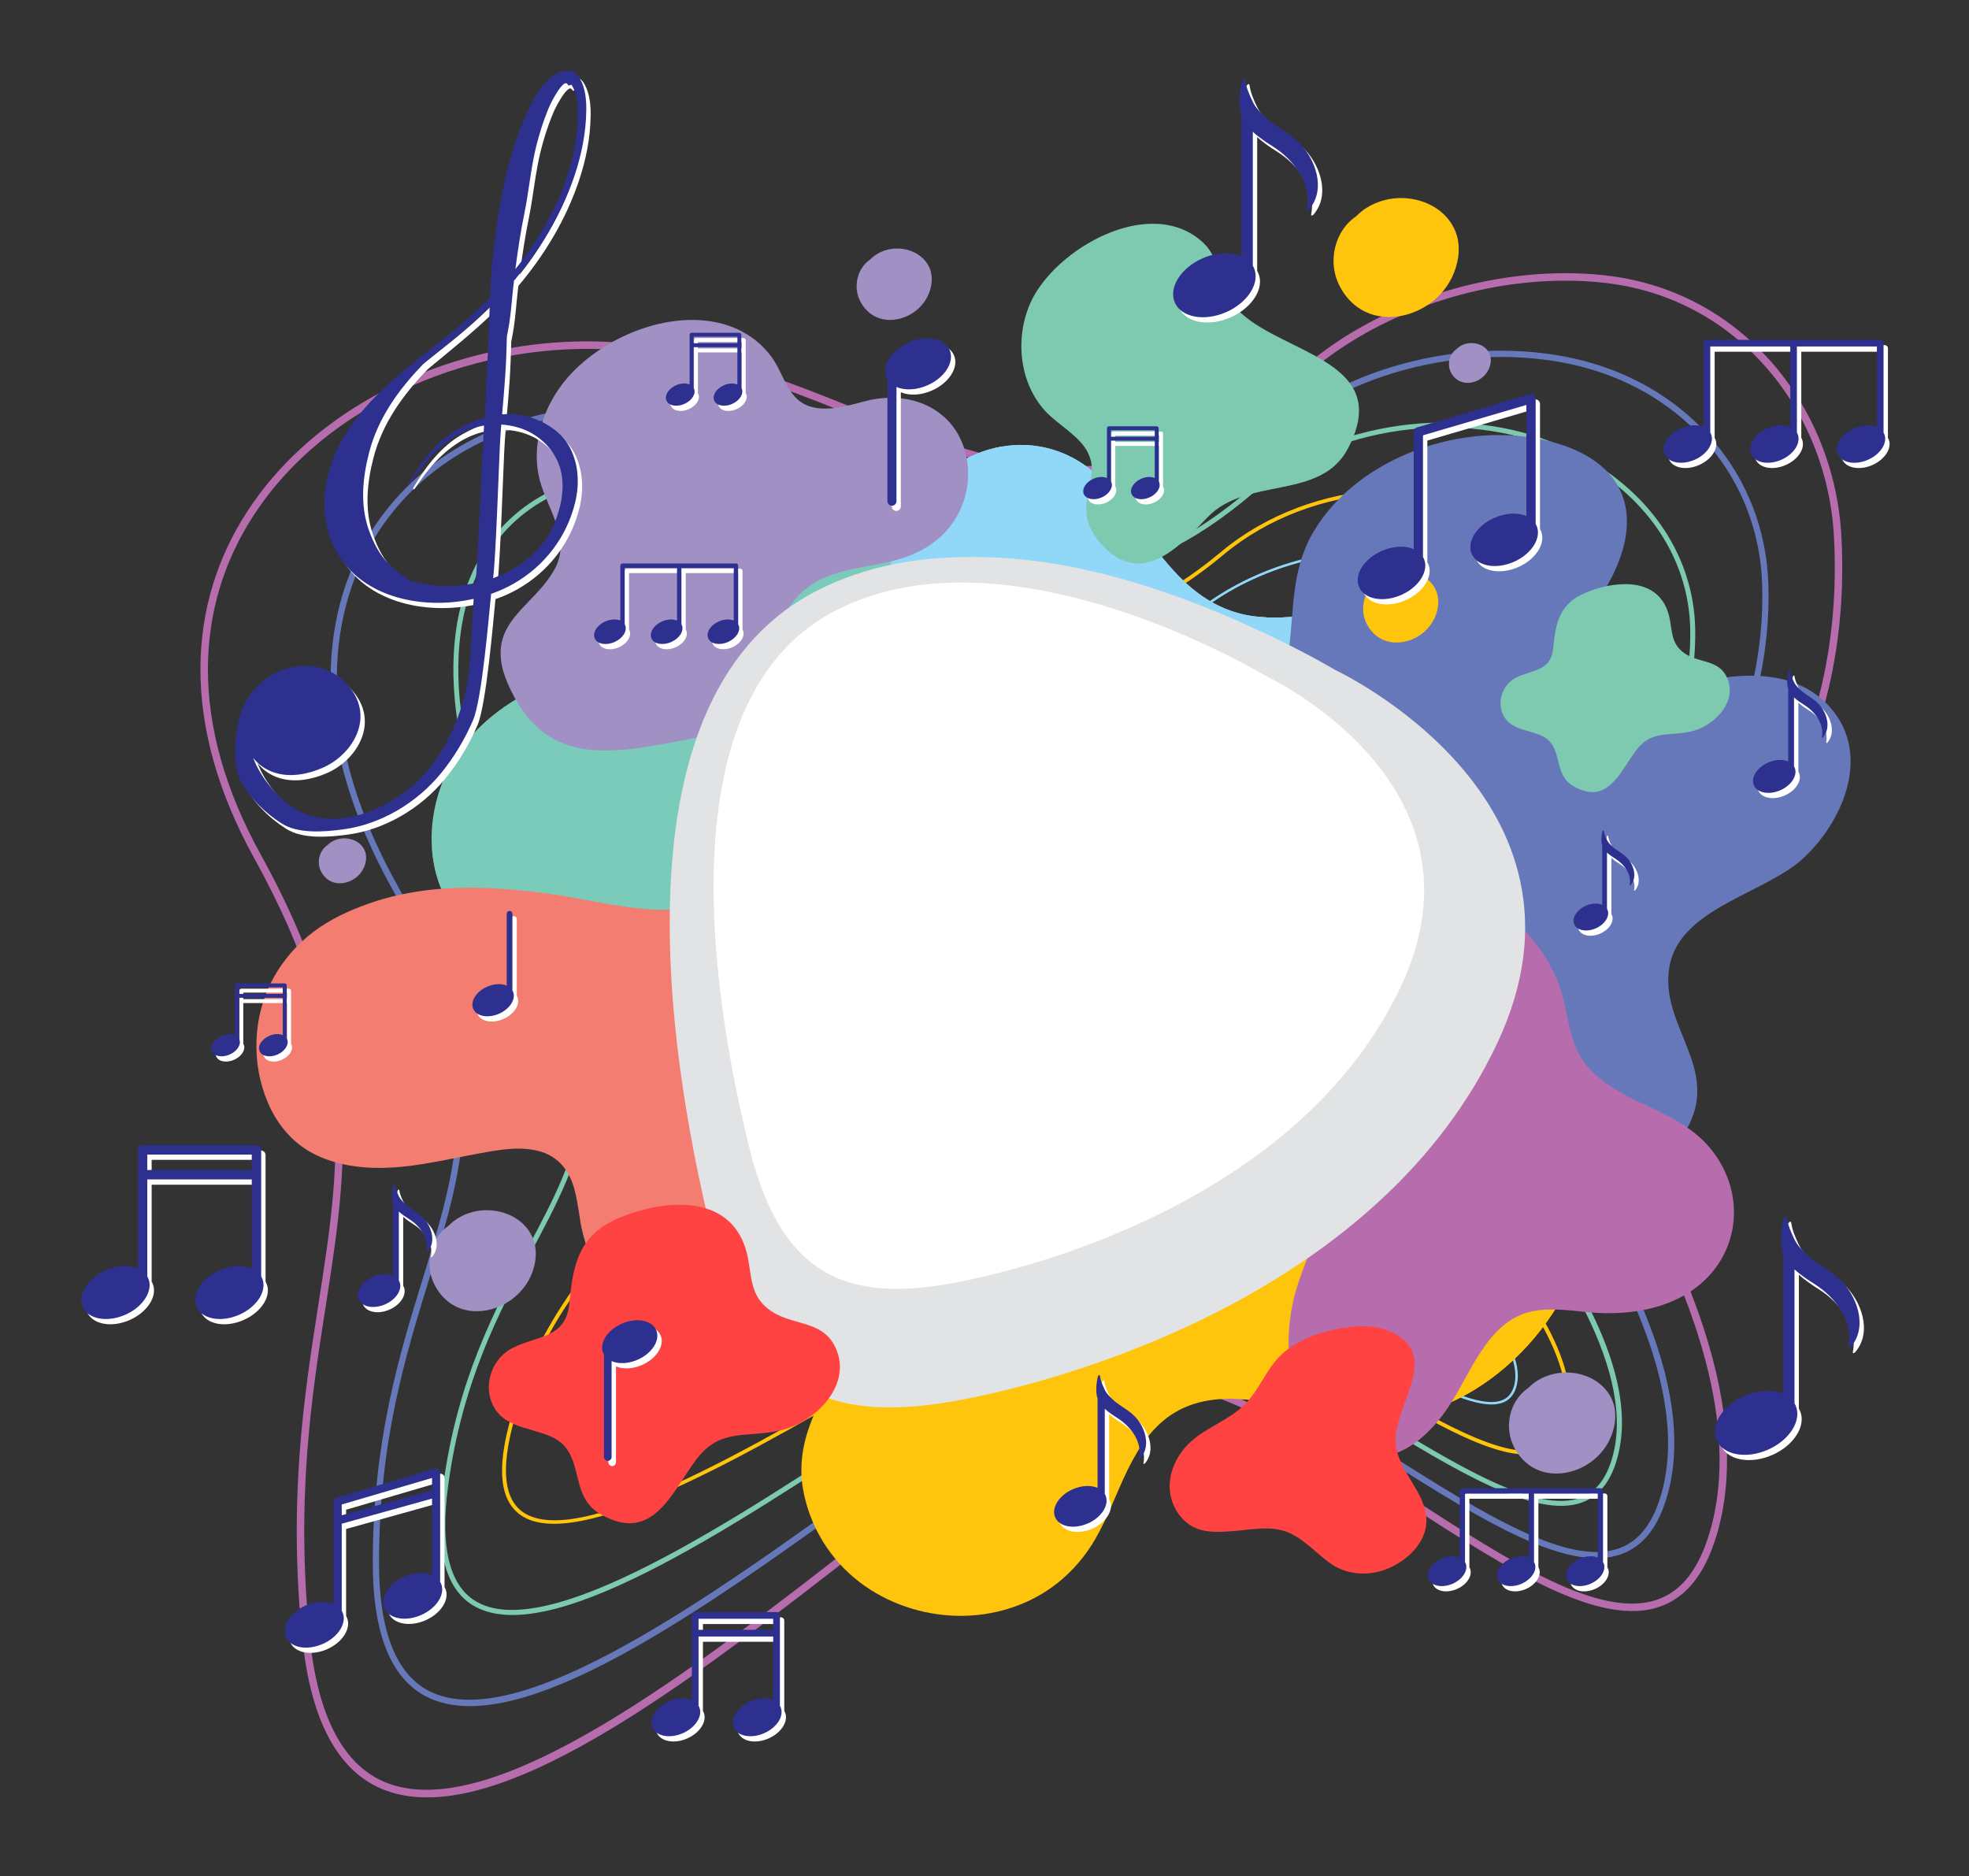
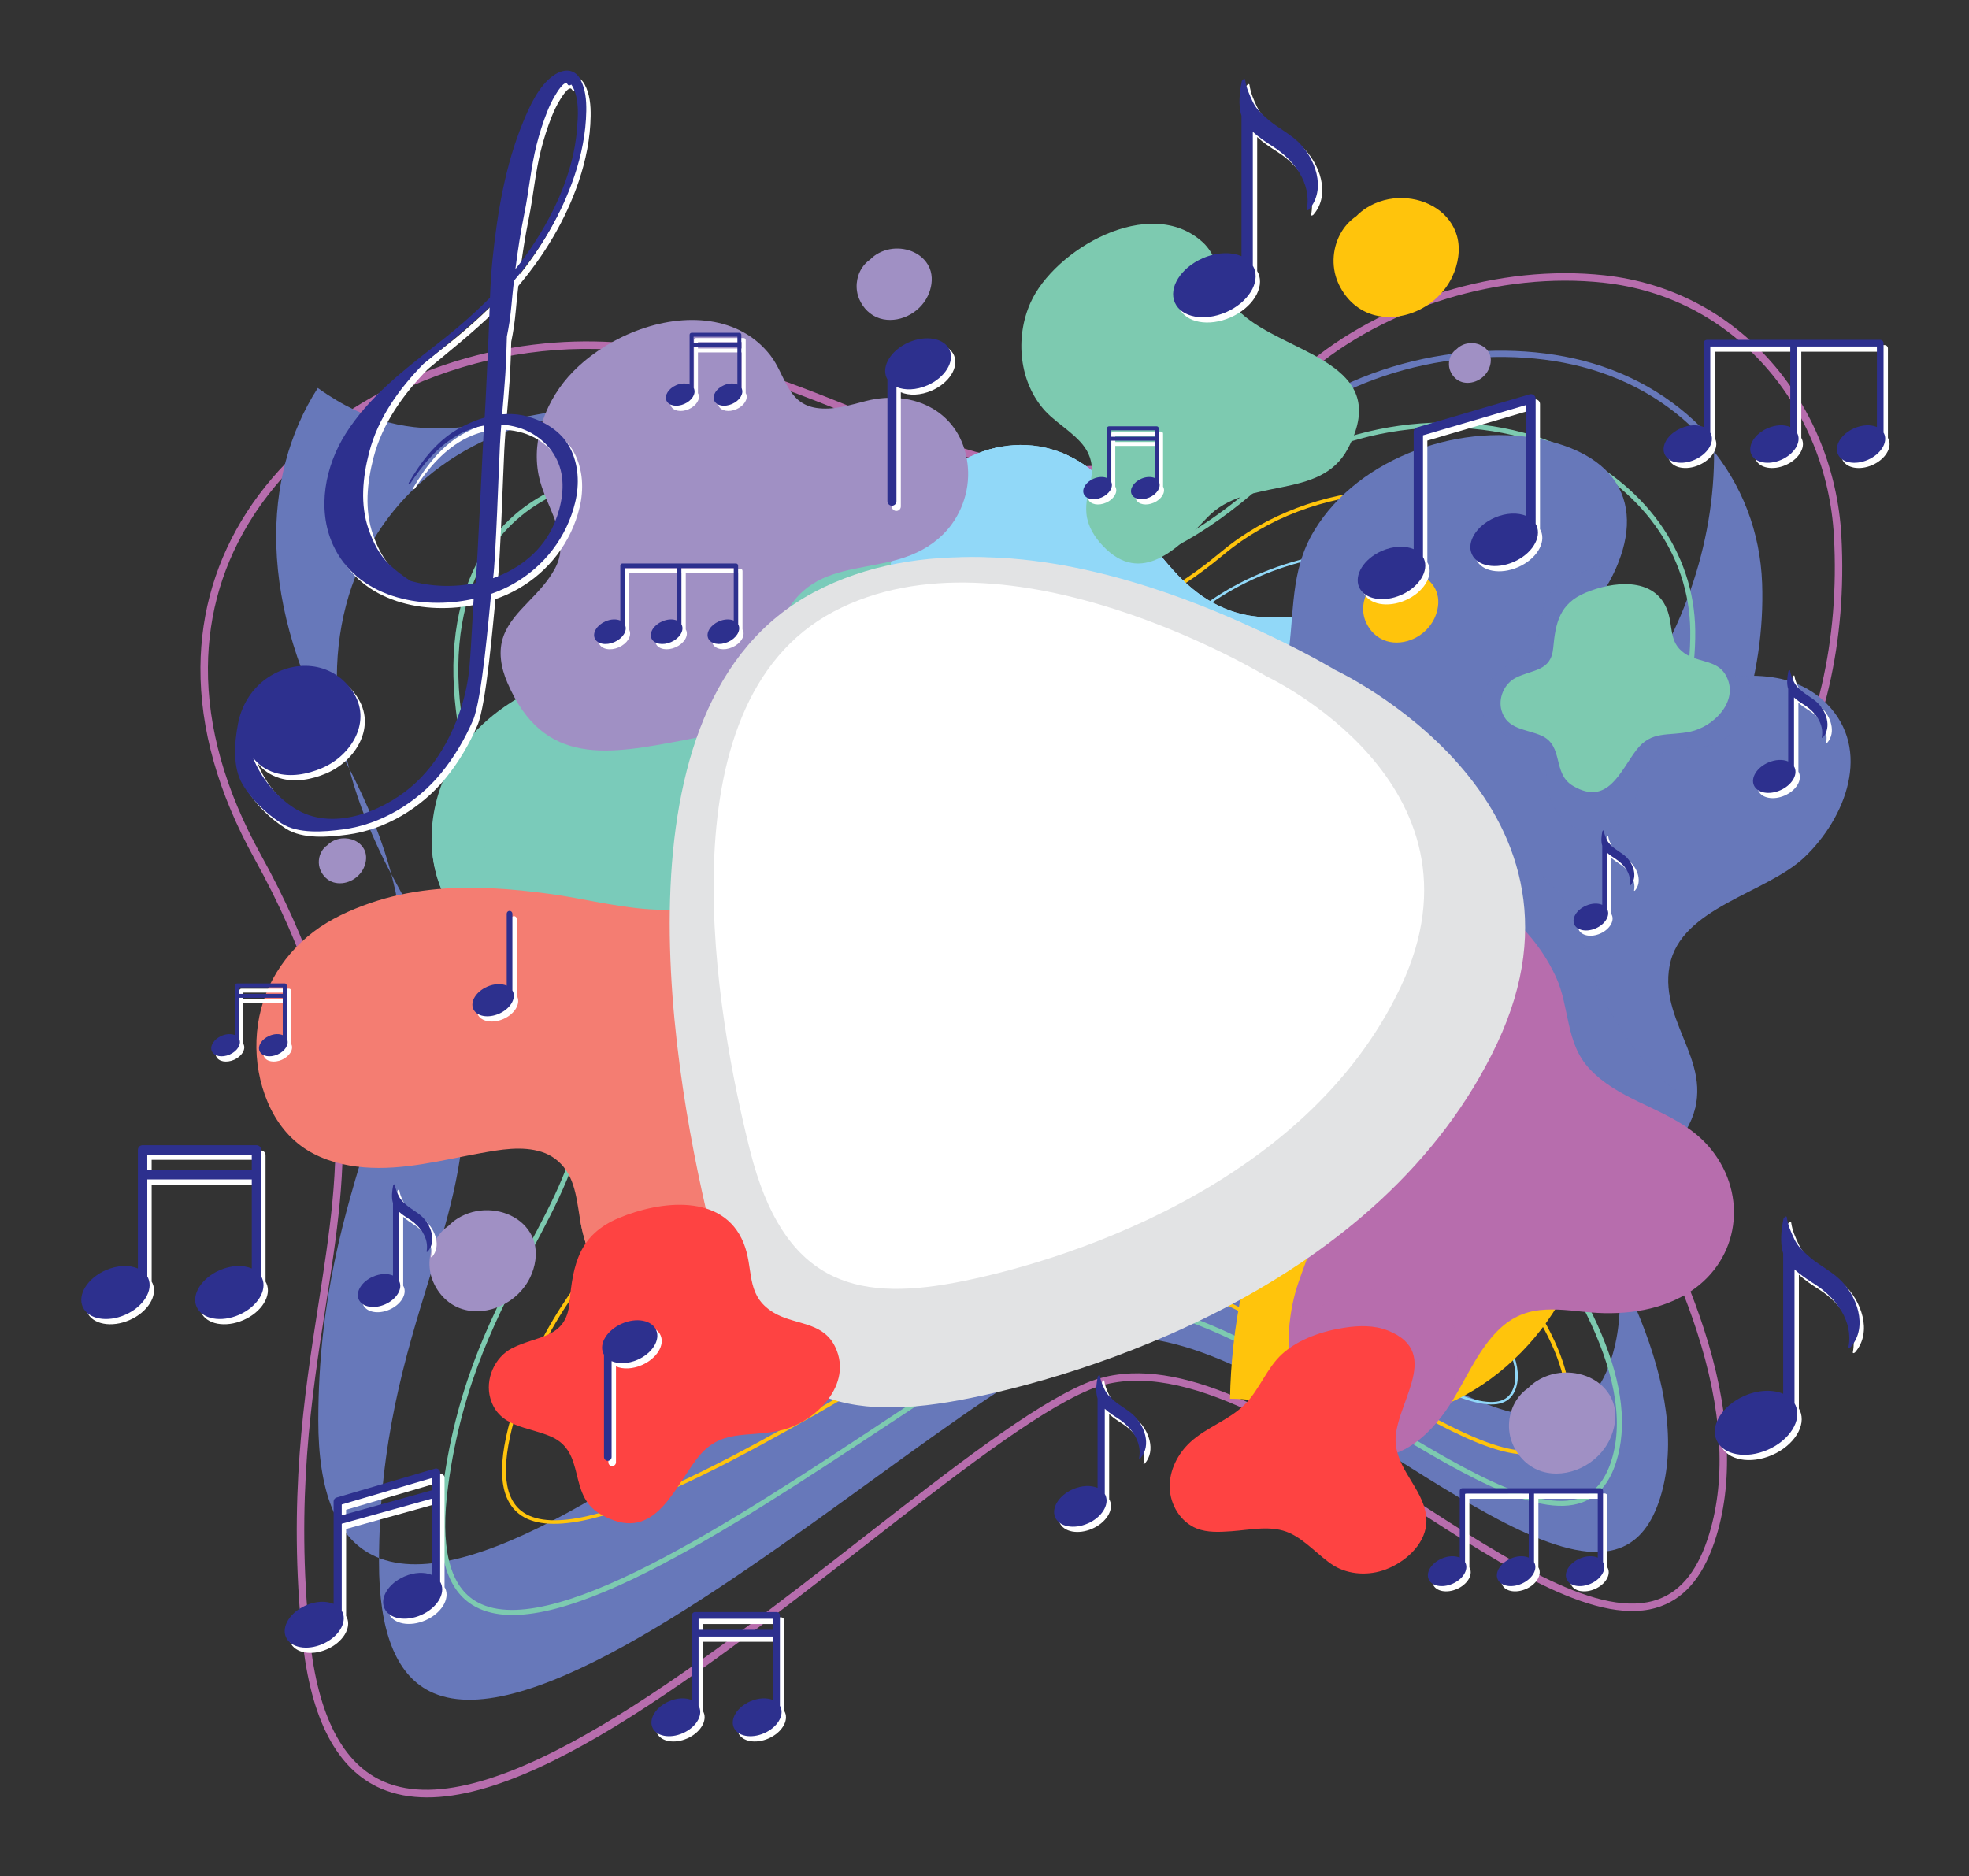
<svg xmlns="http://www.w3.org/2000/svg" version="1.1" id="svg2" x="0px" y="0px" viewBox="0 0 1627.44 1550.78" style="enable-background:new 0 0 1627.44 1550.78;" xml:space="preserve">
  <rect x="0" y="0" width="1627.44" height="1550.78" fill="#333333" stroke="none" />
  <style type="text/css">
	.st0{fill:#B76DAD;}
	.st1{fill:#6778BA;}
	.st2{fill:#7DCAB0;}
	.st3{fill:#FFC40C;}
	.st4{fill:#91D8F8;}
	.st5{fill:#7ACBBA;}
	.st6{fill:#F47D72;}
	.st7{opacity:0.48;fill:#6778BA;}
	.st8{opacity:0.36;fill:#B76DAD;}
	.st9{fill:#A090C4;}
	.st10{fill:#E2E3E4;}
	.st11{fill:#FFFFFF;}
	.st12{fill:#FE4342;}
	.st13{fill:#2D308E;}
</style>
  <g>
    <g>
      <path class="st0" d="M450.26,283.86c21.4-2.06,43.11-2.26,64.86-0.45c71.12,5.9,132.87,30.64,192.6,54.57    c59.6,23.88,115.9,46.44,175.42,47.49c66.6,1.16,128.29-24.81,194.15-81.75c64.52-55.78,162.23-85.67,248.93-76.17    c53.91,5.91,101.47,30.57,137.53,71.31c34.56,39.04,55.22,90.18,58.2,144c4.82,87.19-14.28,169.18-53.78,230.87    c-42.6,66.54-118.22,143.58-185.34,191.13c13.57,18.98,27.48,39.46,41.03,60.96c38.89,61.69,67.26,119.6,84.32,172.1    c21.42,65.93,24.98,123.56,10.58,171.28c-9.5,31.47-24.53,50.6-45.97,58.46c-50.51,18.54-127.39-31.21-208.78-83.88    c-94.86-61.38-192.95-124.86-264.06-94.85c-44.03,18.58-112.2,71.75-184.39,128.03c-144.64,112.79-308.59,240.63-400.39,201.5    c-36.43-15.53-58.38-57.16-65.24-123.74c-11.9-115.44,1.42-200.83,13.18-276.17c18.59-119.1,33.27-213.18-53.01-369.23    c-29.84-53.98-44.79-107.06-44.43-157.77c0.33-46.29,13.27-89.52,38.48-128.48C254.37,345.46,348.44,293.65,450.26,283.86z     M910.74,390.57c-9.16,0.88-18.38,1.23-27.71,1.07c-60.65-1.07-117.46-23.83-177.61-47.93c-59.3-23.76-120.62-48.33-190.81-54.15    c-59.3-4.92-119.71,5.3-174.69,29.56c-55.98,24.69-101.13,61.81-130.58,107.32c-24.56,37.96-37.17,80.07-37.49,125.17    c-0.35,49.64,14.34,101.7,43.66,154.74c40.03,72.39,61.15,136.45,66.48,201.6c4.82,58.84-3.73,113.59-12.77,171.56    c-11.7,74.97-24.96,159.95-13.14,274.59c6.62,64.19,27.32,104.12,61.52,118.7c88.46,37.7,257.97-94.48,394.18-200.69    c75.66-59,141.01-109.95,185.78-128.85c9.78-4.13,20.02-6.59,30.63-7.61c69.71-6.71,155.67,48.93,239.18,102.97    c80.06,51.81,155.67,100.74,203.3,83.26c19.49-7.15,33.29-24.96,42.19-54.45c14.03-46.48,10.49-102.86-10.52-167.55    c-16.89-52.01-45.03-109.43-83.64-170.68c-13.51-21.44-27.39-41.86-40.92-60.79c-11.4,7.87-22.52,14.85-33.15,20.74    c-102.73,56.88-173.71,92.86-292.91,112.79l-1.02-6.09c118.23-19.77,188.79-55.54,290.94-112.11    c10.44-5.78,21.36-12.63,32.55-20.34c-50.91-70.58-95.91-119.16-96.49-119.78l4.52-4.2c0.58,0.62,45.85,49.48,97.03,120.45    c66.5-47.06,141.48-123.46,183.74-189.45c38.81-60.61,57.56-141.3,52.81-227.2c-2.9-52.44-23.02-102.25-56.66-140.25    c-35.03-39.57-81.22-63.52-133.59-69.26c-85.08-9.33-180.95,20-244.22,74.7C1023.42,358.45,968.54,385.01,910.74,390.57z" />
-       <path class="st1" d="M483.16,336.73c17.19-1.65,34.96-1.78,53.15-0.3c65.51,5.32,122.4,27.85,177.42,49.64    c54.95,21.77,106.86,42.32,161.78,43.23c61.46,1.01,118.42-22.78,179.25-74.88c32.62-27.83,74.62-47.8,121.45-57.76    c44.83-9.54,91.88-9,132.48,1.52c43.16,11.18,80.46,34.22,107.84,66.64c27.93,33.05,43.5,73.6,45.04,117.24    c2.72,77.29-23.66,157.96-72.38,221.35c-43.23,56.24-112.25,119.08-174.06,159.82c20.1,23.75,42.17,51.4,63.44,81.19    c38.34,53.7,66.65,103.81,84.14,148.92c21.98,56.69,26.87,105.69,14.54,145.64c-7.46,24.18-19.51,39.06-36.86,45.48    c-44.76,16.55-116.97-28.96-193.43-77.15c-87.66-55.25-187.03-117.88-254.33-89.69c-39.95,16.73-102.87,62.28-169.49,110.51    c-138.03,99.93-294.49,213.21-370.77,174.21c-29.42-15.03-44.31-52.42-44.26-111.13c0.08-100.41,21.97-171.49,41.28-234.21    c30.71-99.72,54.96-178.49-25.31-322.45c-31.98-57.35-49.02-113.26-50.66-166.16c-1.49-48.18,10.36-93.3,34.27-130.47    C345.04,379.84,408.51,343.9,483.16,336.73z M900.93,433.44c-8.43,0.81-16.93,1.14-25.51,1c-55.86-0.92-108.19-21.65-163.58-43.59    c-54.67-21.65-111.19-44.04-175.94-49.3c-95.27-7.74-178.97,29.32-223.88,99.14c-23.34,36.29-34.91,80.39-33.46,127.53    c1.61,52.07,18.43,107.19,50.01,163.81c81.35,145.89,56.81,225.58,25.74,326.47c-19.2,62.37-40.97,133.06-41.05,232.7    c-0.05,56.62,13.9,92.47,41.46,106.55c73.49,37.56,235.35-79.63,365.42-173.79c69.77-50.51,130.02-94.13,170.52-111.09    c9.1-3.81,18.67-6.1,28.61-7.05c66.23-6.37,149.53,46.14,230.45,97.14c75.36,47.5,146.55,92.35,188.9,76.67    c15.74-5.83,26.77-19.62,33.73-42.17c27.23-88.17-38.22-206.37-97.91-289.99c-21.34-29.9-43.49-57.63-63.64-81.4    c-9.5,6.14-18.81,11.73-27.81,16.67c-77.43,42.87-130.93,69.99-220.69,85.12l-0.85-5.07c88.96-14.99,142.1-41.94,219.07-84.55    c8.72-4.79,17.73-10.19,26.93-16.11c-39.55-46.34-70.58-76.7-71.05-77.17l3.59-3.68c0.48,0.46,31.87,31.19,71.81,78.02    c61.48-40.41,130.28-103.01,173.33-159.01c48-62.45,74-141.92,71.32-218.03c-1.49-42.48-16.65-81.93-43.82-114.1    c-26.7-31.6-63.07-54.06-105.2-64.97c-39.84-10.32-86.06-10.84-130.12-1.47c-46,9.78-87.21,29.37-119.18,56.64    C1004.71,404.05,954.16,428.33,900.93,433.44z" />
+       <path class="st1" d="M483.16,336.73c17.19-1.65,34.96-1.78,53.15-0.3c65.51,5.32,122.4,27.85,177.42,49.64    c54.95,21.77,106.86,42.32,161.78,43.23c61.46,1.01,118.42-22.78,179.25-74.88c32.62-27.83,74.62-47.8,121.45-57.76    c44.83-9.54,91.88-9,132.48,1.52c43.16,11.18,80.46,34.22,107.84,66.64c2.72,77.29-23.66,157.96-72.38,221.35c-43.23,56.24-112.25,119.08-174.06,159.82c20.1,23.75,42.17,51.4,63.44,81.19    c38.34,53.7,66.65,103.81,84.14,148.92c21.98,56.69,26.87,105.69,14.54,145.64c-7.46,24.18-19.51,39.06-36.86,45.48    c-44.76,16.55-116.97-28.96-193.43-77.15c-87.66-55.25-187.03-117.88-254.33-89.69c-39.95,16.73-102.87,62.28-169.49,110.51    c-138.03,99.93-294.49,213.21-370.77,174.21c-29.42-15.03-44.31-52.42-44.26-111.13c0.08-100.41,21.97-171.49,41.28-234.21    c30.71-99.72,54.96-178.49-25.31-322.45c-31.98-57.35-49.02-113.26-50.66-166.16c-1.49-48.18,10.36-93.3,34.27-130.47    C345.04,379.84,408.51,343.9,483.16,336.73z M900.93,433.44c-8.43,0.81-16.93,1.14-25.51,1c-55.86-0.92-108.19-21.65-163.58-43.59    c-54.67-21.65-111.19-44.04-175.94-49.3c-95.27-7.74-178.97,29.32-223.88,99.14c-23.34,36.29-34.91,80.39-33.46,127.53    c1.61,52.07,18.43,107.19,50.01,163.81c81.35,145.89,56.81,225.58,25.74,326.47c-19.2,62.37-40.97,133.06-41.05,232.7    c-0.05,56.62,13.9,92.47,41.46,106.55c73.49,37.56,235.35-79.63,365.42-173.79c69.77-50.51,130.02-94.13,170.52-111.09    c9.1-3.81,18.67-6.1,28.61-7.05c66.23-6.37,149.53,46.14,230.45,97.14c75.36,47.5,146.55,92.35,188.9,76.67    c15.74-5.83,26.77-19.62,33.73-42.17c27.23-88.17-38.22-206.37-97.91-289.99c-21.34-29.9-43.49-57.63-63.64-81.4    c-9.5,6.14-18.81,11.73-27.81,16.67c-77.43,42.87-130.93,69.99-220.69,85.12l-0.85-5.07c88.96-14.99,142.1-41.94,219.07-84.55    c8.72-4.79,17.73-10.19,26.93-16.11c-39.55-46.34-70.58-76.7-71.05-77.17l3.59-3.68c0.48,0.46,31.87,31.19,71.81,78.02    c61.48-40.41,130.28-103.01,173.33-159.01c48-62.45,74-141.92,71.32-218.03c-1.49-42.48-16.65-81.93-43.82-114.1    c-26.7-31.6-63.07-54.06-105.2-64.97c-39.84-10.32-86.06-10.84-130.12-1.47c-46,9.78-87.21,29.37-119.18,56.64    C1004.71,404.05,954.16,428.33,900.93,433.44z" />
      <path class="st2" d="M515.25,389.63c13.37-1.29,27.48-1.36,42.26-0.19c59.91,4.74,111.93,25.06,162.24,44.72    c50.3,19.65,97.81,38.21,148.13,38.97c56.34,0.85,108.56-20.75,164.34-68c68.08-57.33,176.92-72.59,258.81-36.28    c68.19,30.23,109.37,87.2,110.14,152.39c0.85,71.8-32.3,148.98-90.96,211.77c-41.58,44.51-105.8,94.53-168.18,131.5    c25.72,25.15,59.28,59.84,91.25,98.53c86.58,104.76,121.05,187.42,102.44,245.7c-5.43,17.07-14.81,28.19-27.85,33.05    c-38.43,14.3-105.51-26.8-176.55-70.32c-85.42-52.33-182.24-111.64-246.03-85.19c-35.53,14.74-89.83,50.63-152.71,92.19    c-131.99,87.24-281.6,186.11-342.32,148.04c-22.78-14.29-30.85-47.53-23.96-98.8c11.69-87.05,42.44-144.76,69.57-195.66    c21.71-40.74,40.46-75.93,44.8-117.54c4.75-45.52-8.8-94.7-42.64-154.77c-68.23-121.14-82.25-235.28-37.5-305.33    C424.55,416.81,464.49,394.51,515.25,389.63z M891.12,476.32c-7.71,0.74-15.46,1.05-23.31,0.93    c-51.06-0.78-98.91-19.47-149.56-39.25c-50.03-19.54-101.76-39.75-161.06-44.45c-69.29-5.48-123.69,16.92-153.18,63.09    c-43.91,68.75-29.85,181.31,37.62,301.1C516.18,890.1,482.34,953.6,439.5,1034c-26.97,50.6-57.53,107.96-69.12,194.28    c-6.65,49.52,0.78,81.41,22.07,94.76c58.48,36.67,213.39-65.72,337.86-147.99c63.05-41.67,117.5-77.67,153.4-92.56    c8.18-3.4,16.87-5.44,25.96-6.31c63.93-6.15,148.27,45.52,223.79,91.79c70.16,42.98,136.43,83.59,172.96,69.97    c11.96-4.46,20.26-14.41,25.37-30.44c22.61-70.81-42.81-170.57-101.66-241.79c-32.22-38.99-66.04-73.9-91.79-99.03    c-5.7,3.33-11.37,6.55-17.01,9.65c-57.69,31.65-91.15,47.64-148.48,57.45l-0.69-4.05c56.72-9.71,89.91-25.57,147.2-57    c5.28-2.9,10.6-5.91,15.93-9.02c-23.76-23.06-39.92-37.15-40.25-37.45l2.7-3.1c0.34,0.29,16.94,14.77,41.24,38.39    c62.37-36.83,126.68-86.86,168.23-131.33c57.94-62.02,90.69-138.17,89.85-208.92c-0.75-63.53-41.01-119.12-107.7-148.68    c-80.52-35.7-187.55-20.7-254.49,35.66C986.02,449.65,939.77,471.64,891.12,476.32z" />
      <path class="st3" d="M544.87,442.55c10.34-0.99,21.62-1.02,33.83-0.09c54.3,4.17,101.45,22.28,147.06,39.79    c45.65,17.53,88.76,34.09,134.48,34.71c51.2,0.7,98.69-18.72,149.42-61.13c73.99-61.54,189.76-68.71,263.56-16.31    c43.75,31.06,68.36,75.12,67.54,120.88c-1.26,69.56-41.17,143.24-109.49,202.14c-44.4,38.27-105.12,71.25-158.69,100.36    l-11.65,6.33c17.43,13.59,74.08,58.78,127.07,112.49c85.31,86.46,121.04,152.68,106.19,196.8c-3.65,10.88-10.08,18.1-19.1,21.45    c-31.24,11.57-89.52-23.07-157.01-63.22c-84.09-50.02-179.39-106.71-240.12-81.8c-30.46,12.5-77.65,40.3-132.29,72.5    c-120.86,71.22-271.28,159.84-316.83,123.73c-16.94-13.43-18.35-41.84-4.31-86.85c23.44-75.14,63.76-119.95,99.34-159.48    c54.56-60.62,93.98-104.43,28.13-219.9c-82.2-144.15-108.95-252.78-75.32-305.89C490.13,457.83,513,445.61,544.87,442.55z     M881.31,519.19c-6.98,0.67-14,0.95-21.11,0.86c-46.27-0.63-89.63-17.29-135.54-34.92c-45.4-17.43-92.33-35.46-146.19-39.6    c-48.66-3.74-82.03,8.1-99.18,35.18c-32.99,52.09-6.22,159.6,75.39,302.71c66.96,117.41,26.91,161.91-28.51,223.49    c-35.36,39.3-75.45,83.84-98.68,158.34c-13.43,43.04-12.32,71.14,3.28,83.51c43.89,34.79,193.3-53.24,313.34-123.97    c54.74-32.25,102.02-60.11,132.68-72.69c7.57-3.1,15.64-4.99,24.13-5.8c61.24-5.89,144.34,43.55,218.74,87.8    c64.02,38.08,124.51,74.05,154.36,62.97c8.22-3.05,13.86-9.44,17.25-19.54c32.13-95.5-198.61-279.69-233.3-306.69    c-26.4,14.36-44.57,23.49-74.54,28.84l-0.54-3.04c29.05-5.19,46.93-14.03,72.42-27.87c-0.97-0.75-1.53-1.17-1.64-1.26l1.86-2.46    c0.08,0.06,1.03,0.78,2.75,2.11l12.84-6.98c53.43-29.03,114-61.93,158.15-99.98c67.66-58.33,107.18-131.17,108.42-199.86    c0.81-44.73-23.33-87.85-66.23-118.31c-72.72-51.62-186.83-44.52-259.8,16.17C967.32,495.25,925.39,514.96,881.31,519.19z" />
      <path class="st4" d="M573.67,495.5c7.7-0.74,16.43-0.74,26.23-0.02c48.7,3.59,90.99,19.49,131.88,34.87    c40.99,15.41,79.71,29.97,120.83,30.45c46.08,0.55,88.81-16.7,134.5-54.25c45.36-37.27,111.46-57.06,168.39-50.42    c42.08,4.91,76.59,23.61,99.79,54.09c18.38,24.14,27.28,55.87,25.06,89.35c-5.47,82.47-69.69,153.48-127.97,192.43    c-27.3,18.25-58.87,30.81-89.41,42.97c-21.77,8.66-44.28,17.62-64.95,28.54l-3.74,2l-0.97-1.82l3.75-2    c20.77-10.97,43.33-19.95,65.15-28.64c30.44-12.11,61.91-24.64,89.03-42.77c57.87-38.68,121.64-109.13,127.06-190.86    c2.18-32.98-6.57-64.22-24.65-87.97c-22.85-30.02-56.88-48.45-98.39-53.29c-56.41-6.57-121.91,13.04-166.85,49.97    c-46.09,37.88-89.26,55.27-135.84,54.72c-41.48-0.49-80.36-15.1-121.53-30.58c-40.76-15.32-82.91-31.17-131.31-34.74    c-33.25-2.46-53.83,3.51-62.89,18.24c-22.69,36.87,29.58,123.89,90.11,224.65c13.42,22.34,27.29,45.43,40.77,68.7    c58.58,101.16,12.34,129.88-51.66,169.64c-42.65,26.5-95.74,59.48-131.51,123.33c-20.86,37.23-26.01,61.76-15.3,72.91    c30.7,31.98,184.53-46.09,296.86-103.1c42.79-21.72,79.74-40.47,103.73-50.18c59.53-24.08,159.91,34.06,240.58,80.77    c58.33,33.78,108.71,62.95,130.63,55.06c4.64-1.67,7.81-4.94,9.67-9.98c25.72-69.5-235.84-237.13-238.48-238.82l1.1-1.74    c10.86,6.92,265.59,170.22,239.31,241.27c-2.06,5.57-5.73,9.34-10.91,11.2c-22.79,8.23-73.58-21.18-132.36-55.22    c-80.28-46.49-180.2-104.35-238.77-80.65c-23.91,9.67-60.83,28.41-103.57,50.1c-119.19,60.49-267.52,135.77-299.27,102.69    c-11.56-12.05-6.66-36.69,14.99-75.34c36.03-64.31,89.37-97.45,132.22-124.07c65.36-40.6,108.54-67.43,50.96-166.86    c-13.47-23.26-27.34-46.34-40.75-68.67c-60.87-101.34-113.45-188.85-90.1-226.79C541.88,503.69,554.59,497.34,573.67,495.5z" />
    </g>
    <g>
      <path class="st5" d="M950.1,607.25c-2.68-25.15-12.46-50.03-32.52-65.71c-24.03-18.78-58.51-18.13-87.13-24.31    c-17.39-3.75-27.49-15.51-24.88-33.89c2.51-17.65,10.9-28.78,7.41-47.47c-2.9-15.53-10.88-29.55-21.61-41.01    c-21.01-22.42-52.9-35.57-83.55-35.25c-39.39,0.42-89.35,19.13-112.62,52.47c-23.04,33.02-7.73,76-29.09,107.38    c-4.84,7.11-11.77,12.57-19.33,16.54c-28.92,15.14-63.11,16.51-93.24,28.59c-29.33,11.77-56.2,30.67-74.37,56.82    c-21.93,31.57-29.28,74.8-15.33,111.08c16.55,43.02,64.76,38.42,96.8,63.98c22.9,18.27,22.37,48.76,22.33,75.42    c-0.04,25.75,1.03,51.82,8.23,76.55c7.2,24.73,21.12,48.25,42.42,62.72c23.59,16.03,54.36,19.41,82.14,12.95    c53.26-12.39,101.66-56.23,116.98-108.93c18-61.94-28.57-122.31-8.82-182.98c2.25-6.92,5.83-13.67,11.62-18.08    c5.58-4.25,12.71-5.93,19.69-6.56c36.25-3.27,71.79,9.65,108.65,4.85c21.72-2.83,43.39-10.34,59.76-24.89    C947.15,666.62,953.3,637.3,950.1,607.25z" />
      <path class="st5" d="M950.1,607.25c-2.68-25.15-12.46-50.03-32.52-65.71c-24.03-18.78-58.51-18.13-87.13-24.31    c-17.39-3.75-27.49-15.51-24.88-33.89c2.51-17.65,10.9-28.78,7.41-47.47c-2.9-15.53-10.88-29.55-21.61-41.01    c-12.38-13.22-28.56-23.18-46.02-29.09c-11.99,14.49-22.17,30.53-30.07,47.52c-13.87,29.85-19.01,62.54-16.76,95.26    c0.51,7.48,1.93,14.25,4.23,21.38c2.19,6.81,4.68,13.63,5.76,20.74c1.41,9.32-0.5,20.2-8.68,25.93    c-7.42,5.2-17.34,5.82-25.97,7.47c-11.17,2.14-21.53,5.81-29.53,14.25c-16.05,16.92-22.59,40.01-31.54,60.96    c-4.38,10.25-9.44,20.3-16.43,29.05c-7.68,9.6-17.43,16.63-28.58,21.69c-24.19,11-50.86,11.66-76.79,8.06    c-26.87-3.74-52.96-11.51-79.71-15.94c-17.96-2.98-36.47-4.22-54.25-0.93c0.74,10.71,2.96,21.27,6.82,31.31    c16.55,43.02,64.76,38.42,96.8,63.98c22.9,18.27,22.37,48.76,22.33,75.42c-0.04,25.75,1.03,51.82,8.23,76.55    c7.2,24.73,21.12,48.25,42.42,62.73c23.59,16.03,54.36,19.41,82.14,12.95c53.26-12.39,101.66-56.23,116.98-108.94    c18-61.94-28.57-122.31-8.82-182.98c2.25-6.92,5.83-13.68,11.62-18.08c5.58-4.25,12.71-5.93,19.69-6.56    c36.25-3.27,71.79,9.65,108.65,4.85c21.72-2.83,43.39-10.34,59.76-24.89C947.15,666.62,953.3,637.3,950.1,607.25z" />
      <path class="st4" d="M1324.45,608.54c-3.92-30.22-17.44-58.83-39.44-80.06c-13.06-12.61-28.92-22.38-46.09-28.3    c-17.52-6.05-36.23-7.8-54.67-7.01c-37.7,1.62-74.12,12.78-111.59,16.33c-16.93,1.61-34.06,1.68-50.52-3.1    c-13.61-3.96-25.96-10.99-36.83-20.03c-22.56-18.75-38.46-44.25-55.92-67.46c-9.38-12.46-19.1-24.58-31.89-33.72    c-11.48-8.2-24.81-13.95-38.76-16.23c-27.76-4.55-56.17,4.16-77.78,21.91c-21.99,18.07-35.88,43.47-43.37,70.62    c-7.2,26.12-9.16,53.88-5.35,80.73c1.81,12.75,5,25.37,10.05,37.23c4.13,9.7,18.16,23.59,18.1,34.01    c-0.02,4.15-1.58,8.11-3.16,11.94c-20.36,49.31-57.06,95.71-35.94,151.45c12.49,32.97,42.88,58.73,76.08,69.51    c15.57,5.05,32.48,5.9,48.53,2.75c15.01-2.95,28.98-9.63,41.5-18.3c25.79-17.86,45.2-42.9,68.08-64.02    c13.12-12.12,28.74-21.69,45.91-26.82c16.1-4.82,32.94-5.92,49.64-4.72c17.46,1.25,34.67,4.89,51.59,9.25    c16.65,4.29,32.98,9.8,49.78,13.48c29.17,6.39,60.57,8.49,89.43-0.51c14.07-4.39,27.21-11.31,38.43-20.9    c12.35-10.55,21.96-23.78,29.12-38.31C1323.05,670.58,1328.43,639.16,1324.45,608.54z" />
      <path class="st4" d="M1324.45,608.54c-3.92-30.22-17.44-58.83-39.44-80.06c-13.06-12.61-28.92-22.38-46.09-28.3    c-17.52-6.05-36.23-7.8-54.67-7.01c-37.7,1.62-74.12,12.78-111.59,16.33c-16.93,1.61-34.06,1.68-50.52-3.1    c-13.61-3.96-25.96-10.99-36.83-20.03c-22.56-18.75-38.46-44.25-55.92-67.46c-9.38-12.46-19.1-24.58-31.89-33.72    c-11.48-8.2-24.81-13.95-38.76-16.23c-27.76-4.55-56.17,4.16-77.78,21.91c-21.99,18.07-35.88,43.47-43.37,70.62    c-7.2,26.12-9.16,53.88-5.35,80.73c1.81,12.75,5,25.37,10.05,37.23c4.13,9.7,18.16,23.59,18.1,34.01    c-0.02,4.15-1.58,8.11-3.16,11.94c-20.36,49.31-57.06,95.71-35.94,151.45c12.49,32.97,42.88,58.73,76.08,69.51    c15.57,5.05,32.48,5.9,48.53,2.75c15.01-2.95,28.98-9.63,41.5-18.3c25.79-17.86,45.2-42.9,68.08-64.02    c13.12-12.12,28.74-21.69,45.91-26.82c16.1-4.82,32.94-5.92,49.64-4.72c17.46,1.25,34.67,4.89,51.59,9.25    c16.65,4.29,32.98,9.8,49.78,13.48c29.17,6.39,60.57,8.49,89.43-0.51c14.07-4.39,27.21-11.31,38.43-20.9    c12.35-10.55,21.96-23.78,29.12-38.31C1323.05,670.58,1328.43,639.16,1324.45,608.54z" />
      <path class="st4" d="M745.32,497.08c7.47-2.69,14.61-6.25,21.34-10.46c6.9-4.32,13.35-9.32,19.32-14.85    c6.04-5.6,11.6-11.73,16.56-18.3c4.94-6.53,9.32-13.5,13.04-20.8c3.65-7.17,6.64-14.67,8.82-22.42    c2.11-7.48,3.46-15.19,3.84-22.96c0.29-6.02,0-12.06-0.95-18.01c-16.88,3.04-32.92,10.57-46.34,21.59    c-21.99,18.07-35.88,43.47-43.37,70.62c-3.55,12.89-5.83,26.18-6.76,39.56C735.76,500.12,740.6,498.77,745.32,497.08z" />
      <path class="st4" d="M872.74,377.35c-1.79,9.73-2.82,19.61-2.93,29.51c-0.11,9.68,0.67,19.39,2.64,28.87    c1.89,9.13,4.89,18.05,9.28,26.28c2.16,4.06,4.66,7.95,7.49,11.58c1.42,1.82,2.91,3.59,4.5,5.26c1.92,2.01,4.2,3.77,6.48,5.37    c8.17,5.72,17.82,8.73,27.8,8.48c9.91-0.24,19.57-3.42,28.32-7.94c5.71-2.95,11.11-6.48,16.2-10.41    c-16.17-16.87-29.15-36.88-43.12-55.44c-9.38-12.46-19.1-24.58-31.89-33.72c-7.3-5.22-15.35-9.43-23.83-12.4    C873.35,374.31,873.02,375.83,872.74,377.35z" />
      <path class="st4" d="M1324.45,608.54c-3.92-30.22-17.44-58.83-39.44-80.06c-13.06-12.61-28.92-22.38-46.09-28.3    c-17.52-6.05-36.23-7.8-54.67-7.01c-37.7,1.62-74.12,12.78-111.59,16.33c-10.66,1.01-21.39,1.41-31.99,0.38    c-1.39,6.12-3.01,12.19-4.98,18.14c-3.49,10.51-8.13,20.85-15.15,29.51c-6.17,7.61-14.19,13.42-23.41,16.76    c-10.8,3.91-22.56,4.46-33.91,3.58c-15.14-1.17-29.66-5.27-44.43-8.5c-15.63-3.42-31.43-6.11-47.33-7.86    c-16.4-1.8-32.93-2.6-49.43-2c-16.31,0.6-32.61,2.58-48.46,6.53c-11.03,2.75-21.82,6.49-32.09,11.33    c0.28,0.69,0.54,1.39,0.84,2.07c4.13,9.7,18.16,23.59,18.1,34.01c-0.02,4.14-1.58,8.11-3.16,11.94    c-20.36,49.31-57.06,95.71-35.94,151.45c12.49,32.97,42.88,58.73,76.08,69.51c15.57,5.05,32.48,5.9,48.53,2.75    c15.01-2.95,28.98-9.63,41.5-18.3c25.79-17.86,45.2-42.9,68.08-64.02c13.12-12.12,28.74-21.69,45.91-26.82    c16.1-4.82,32.94-5.92,49.64-4.72c17.46,1.25,34.66,4.89,51.59,9.25c16.65,4.29,32.98,9.8,49.78,13.48    c29.17,6.39,60.57,8.49,89.43-0.51c14.07-4.39,27.21-11.31,38.43-20.9c12.35-10.55,21.96-23.78,29.12-38.31    C1323.05,670.58,1328.43,639.16,1324.45,608.54z" />
      <path class="st6" d="M733.03,1016.69c4.08-29.68-2.08-60-11.33-88.15c-5.09-15.48-12.09-30.32-14.98-46.45    c-2.91-16.27-2.03-33.58,5.51-48.54c10.96-21.73,35.05-31.23,50.17-49.28c22-26.27,32.19-66.94,29.91-100.77    c-2.2-32.77-21.01-64.37-53.47-74.51c-64.4-20.11-96.76,33.34-112.79,85.81c-4.48,14.67-10.24,29.88-21.84,40.45    c-8.81,8.03-20.29,12.53-31.88,14.68c-26.3,4.86-53.81,0.16-79.8-4.52c-11.99-2.16-23.95-4.58-36.02-6.27    c-16.89-2.37-33.9-4.17-50.94-4.99c-33.64-1.61-67.59,1.24-99.58,12.29c-16.55,5.72-32.99,13.19-46.99,23.83    c-13.72,10.44-25.23,23.66-33.44,38.84c-16.78,31.03-18,69.79-4.2,102.19c6.84,16.06,17.72,30.18,32.68,39.41    c13.96,8.62,30.59,12.82,46.81,14.15c32.54,2.66,64.59-5.97,96.34-11.7c16.34-2.95,34.17-6.16,50.41-1.07    c8.33,2.61,15.36,7.92,20.25,15.15c5.08,7.52,7.4,16.39,9.03,25.21c1.66,8.95,2.65,18.03,4.9,26.86    c2.49,9.77,5.85,19.31,9.96,28.51c7.21,16.16,16.41,31.66,29,44.22c21.56,21.52,51.69,33.19,81.99,33.66    c31.86,0.5,62.19-10.97,86.43-31.47C712.78,1074.28,728.8,1047.46,733.03,1016.69z" />
      <path class="st6" d="M657.07,1071.98c-5.12-3.93-9.54-8.66-13.29-13.91c-3.77-5.28-6.2-11.13-8-17.34    c-3.53-12.15-4.9-25.11-11.55-36.13c-6.67-11.05-18.37-18.72-30.23-23.3c-10.8-4.17-22.42-5.71-33.95-5.15    c-24.62,1.18-48.38,11.17-68.97,24.26c-3.92,2.49-7.77,5.13-11.55,7.9c0.63,3.69,1.34,7.37,2.27,11    c2.49,9.77,5.85,19.31,9.96,28.51c7.21,16.16,16.41,31.66,29,44.22c21.56,21.52,51.69,33.19,81.99,33.66    c31.86,0.5,62.19-10.97,86.43-31.47c3.43-2.9,6.69-5.97,9.79-9.16C684,1084.83,669.31,1081.37,657.07,1071.98z" />
-       <path class="st3" d="M1295.72,978.37c-13.64-30.02-41.76-52.42-75.3-54.19c-44.35-2.34-79.4,29.53-112.76,54.05    c-17.22,12.66-35.71,23.84-54.75,33.53c-19.49,9.93-40.87,19.1-62.96,20.55c-15.89,1.04-33.89-2.23-39.54-19.2    c-4.76-14.3-1.66-30.52,0.81-44.96c3.22-18.85,6.93-38.61,2.62-57.6c-4.52-19.95-18.65-33.72-35.54-44.15    c-31.22-19.28-69.17-26.11-105.21-19.45c-36.08,6.67-68.87,26.85-90.66,56.41c-13.75,18.66-23.4,40.84-28.23,63.47    c-4.79,22.43-4.73,45.36-2.01,68.06c1.98,16.57,5.34,32.87,9.05,49.1c0.59,6.98,0.55,13.99-0.63,21.06    c-2.01,12.04-7.51,23.13-12.91,33.96c-4.82,9.68-9.92,19.24-14.33,29.12c-8.93,20-13.5,41.07-9.62,62.9    c5.39,30.34,22,57.68,46.42,76.47c23.13,17.8,52.22,27.54,81.35,28.08c29.61,0.55,59.37-8.65,82.63-27.17    c12.64-10.07,23.18-22.52,31.25-36.51c10.39-18.03,17.27-37.76,26.36-56.42c9.27-19.04,21.2-37.38,39.88-48.33    c19.73-11.57,43.55-12.61,65.68-9.51c12.57,1.76,24.96,4.88,37.37,7.48c12.83,2.69,25.72,5.17,38.75,6.63    c25.6,2.88,51.12,0.81,75.33-8.33c41.06-15.49,76.32-47.27,98.79-84.66c9.61-15.99,16.31-33.04,17.33-51.82    C1305.82,1010.29,1302.6,993.52,1295.72,978.37z" />
      <path class="st3" d="M1295.72,978.37c-13.64-30.02-41.76-52.42-75.3-54.19c-44.35-2.33-79.4,29.53-112.76,54.05    c-17.22,12.66-35.71,23.84-54.75,33.53c-4.32,2.2-8.73,4.35-13.22,6.4c-10.16,30.49-16.78,62.18-20.27,94.12    c-1.59,14.54-2.53,29.19-2.78,43.85c6.95-0.01,13.9,0.54,20.7,1.49c12.57,1.76,24.96,4.88,37.37,7.48    c12.83,2.69,25.72,5.17,38.75,6.63c25.6,2.88,51.12,0.81,75.33-8.33c41.06-15.49,76.32-47.27,98.79-84.66    c9.61-15.99,16.31-33.04,17.33-51.82C1305.82,1010.29,1302.6,993.52,1295.72,978.37z" />
      <path class="st1" d="M1509.64,581.46c-10.45-10.46-24.36-17.87-40.48-20.95c-22.03-4.21-44.79-1.01-66.72,3.65    c-25.31,5.38-75.18,25.94-99.38,9.76c-26.21-17.52,5.17-60.15,16.98-77.04c40.2-57.49,34.51-114.18-41.13-132.63    c-68.39-16.68-155.35,12.38-192.76,74.47c-20.3,33.7-15.97,68.45-21.84,105.28c-4.82,30.18-22.63,53.98-45.4,73.54    c-40.46,34.77-75.89,76.96-66.48,134.37c9.82,59.94,70.81,104.91,128.39,77.83c59.12-27.79,74.46-3.08,93.64,50.84    c12.96,36.44,41.49,67.05,76.93,82.54c44.96,19.66,113.97,18.63,141.86-28.43c30.69-51.8-22.75-86.47-13.25-136.54    c9.12-48.08,79.79-59.61,111.34-89.52C1525.33,676.4,1547.8,619.68,1509.64,581.46z" />
      <path class="st7" d="M1303.05,573.92c-26.21-17.53,5.17-60.15,16.98-77.04c7.37-10.54,13.19-21.05,17.32-31.3    c-9.74,0.5-19.34,3.05-28.39,6.61c-10.09,3.97-20.85,8.93-27.76,17.62c-4.37,5.5-5.52,12.06-6.38,18.84    c-0.49,3.83-1.02,7.66-1.97,11.41c-1.13,4.47-2.82,8.8-4.76,12.97c-1.26,2.69-2.75,5.42-5.11,7.3c-1.98,1.58-4.38,2.49-6.66,3.56    c-4.12,1.93-7.92,4.3-11.67,6.86c-4.55,3.11-8.78,6.76-12.34,10.98c-3.4,4.02-6.19,8.67-7.55,13.79    c-1.42,5.35-1.02,10.93,1.03,16.07c3.56,8.92,12.55,13.49,20.89,17.03c8.59,3.64,17.97,6.86,24.08,14.31    c3.04,3.71,5.22,7.95,6.31,12.63c0.97,4.16,1.17,8.44,1.64,12.67c1.15,10.22,4.88,20.31,11.98,27.92    c6.79,7.27,16.29,11.77,26.32,11.61c5.4-0.08,10.58-1.54,15.45-3.81c4.24-1.98,8.07-4.72,11.12-8.29    c5.44-6.37,7.79-14.61,10.22-22.46c2.53-8.15,5.4-16.29,10.99-22.89c3.29-3.88,7.32-6.9,12.05-8.78c4.55-1.8,9.45-2.49,14.3-2.89    c10.45-0.86,21.34-0.51,30.89-5.52c8.35-4.39,14.73-11.68,18.69-20.16c4.87-10.41,6.5-22.84,4.36-34.39    c-14.29,0.23-28.64,2.6-42.66,5.58C1377.12,569.55,1327.26,590.1,1303.05,573.92z" />
      <path class="st7" d="M1396.06,906.75c-14.08-6.02-25.76-17.09-35.7-28.48c-10.99-12.59-20.43-26.56-28.68-41.07    c-6.74-11.85-12.8-24.14-16.98-37.14c-5.93-18.42-10.53-37.86-20.79-54.49c-5.09-8.25-11.64-15.5-19.41-21.29    c-9.36-6.97-20.29-12.06-31.19-16.11c-17.74-6.6-37.03-8.88-54-17.55c-10.09-5.15-18.57-12.31-26.79-20    c-8.93-8.36-18.14-16.41-27.74-23.99c-19.54-15.44-40.85-29.13-64.14-38.19c-10.82-4.21-22.01-7.29-33.39-9.05    c-5.57,6.44-11.74,12.48-18.35,18.16c-40.46,34.77-75.89,76.96-66.48,134.37c9.82,59.94,70.81,104.91,128.39,77.83    c59.12-27.79,74.46-3.08,93.64,50.84c12.96,36.44,41.49,67.05,76.93,82.54c44.96,19.66,113.97,18.63,141.86-28.43    c5.36-9.05,8.15-17.57,9.16-25.75C1400.26,908.36,1398.14,907.64,1396.06,906.75z" />
      <path class="st0" d="M1397.09,933.81c-26.43-19.32-60.22-25.75-83.3-50.35c-20.05-21.37-16.24-51.08-27.81-76.09    c-13.84-29.9-37.96-55.25-67.83-69.4c-67.13-31.79-184.61-1.15-179.19,89.68c2.41,40.28,33.28,70.08,49.25,105.11    c21.04,46.14,0.34,82.56-14.92,127.01c-8.18,23.82-10.26,50.5-6.25,75.33c4,24.8,15.84,49.85,39.15,61.71    c11.07,5.64,23.77,8.45,36.17,7.02c26.18-3.03,47.01-27.39,59.63-48.58c9.98-16.74,18.13-34.76,30.69-49.66    c22.63-26.85,45.47-24.65,76.93-21.28c29.01,3.11,59.68,0.09,84.66-14.97c41.33-24.91,50.88-76.52,23.05-115.36    C1411.44,945.76,1404.56,939.27,1397.09,933.81z" />
      <path class="st8" d="M1195.3,1165.59c2.48-7.83,4.79-15.72,6.59-23.73c2.2-9.84,3.68-19.99,3.01-30.1    c-0.61-9.32-3.3-18.46-8.72-26.15c-6.07-8.62-15.02-15.11-25.02-18.36c-10.8-3.52-22.44-3.7-33.62-2.18    c-12.47,1.69-24.62,5.44-36.25,10.18c-11.8,4.81-23.15,10.74-33.98,17.44c-0.46,0.28-0.9,0.58-1.35,0.87    c-1.44,13.89-1.08,27.99,1.11,41.55c4,24.8,15.84,49.85,39.15,61.71c11.07,5.64,23.77,8.45,36.17,7.02    C1164.35,1201.28,1182.55,1183.7,1195.3,1165.59z" />
      <path class="st9" d="M799.66,383.15c-5.29-42.28-43.88-61.88-83.86-51.73c-13.54,3.44-27.4,7.9-41.2,5.74    c-24.14-3.78-25.31-27.36-37.97-43.57c-12.52-16.03-29.84-25.13-49.82-28.08c-39.91-5.89-85.53,13.45-113.25,41.76    c-21.82,22.3-34.42,54.75-28.41,85.37c5.03,25.63,27.51,50.85,13.76,76.85c-5.81,11-13.89,19.31-22.59,28.34    c-7.87,8.17-15.96,16.75-20.01,27.55c-4.81,12.84-2.22,26.62,3.04,38.88c30.06,70.21,84.19,59.21,146.6,47.38    c12.24-2.32,24.8-4.76,35.41-11.3c28.97-17.86,32.04-55.7,43.92-84.51c26.77-64.92,91.2-32.38,133.81-73.77    c14.78-14.36,22.66-35.52,20.87-56.05C799.88,385.05,799.78,384.09,799.66,383.15z" />
      <path class="st2" d="M1122.25,330.65c-10.3-43.69-96.45-48.38-110.21-92.36c-4.25-13.58-7.46-28.51-17.98-38.09    c-43.84-39.91-122.79,6.1-142.38,50.14c-12.93,29.06-9.27,65.85,12.18,89.34c10.54,11.54,29.27,20.89,35.83,35.53    c7.91,17.63-3.58,31.02-1.7,49.53c1.03,10.21,6.65,19.17,13.6,26.48c31.98,33.65,62.28,1.77,86.27-23.44    c32.83-34.48,93.27-13.54,116.21-56.97C1122.75,354.33,1124.76,341.33,1122.25,330.65z" />
      <g>
        <path class="st10" d="M1103.41,553.69c0,0-257.23-156.23-430.74-64.12c-173.51,92.12-115.79,405.12-82.86,536.2     c32.93,131.08,103.56,150.05,203.05,131.58c99.49-18.47,349.2-92.61,444.53-294.82C1332.71,660.33,1103.41,553.69,1103.41,553.69     z" />
        <g>
          <path class="st10" d="M1090.07,547.36c0,0-239.76-145.62-401.49-59.76c-161.72,85.86-107.92,377.61-77.23,499.79      c30.69,122.18,96.53,139.86,189.26,122.64c92.73-17.22,325.48-86.32,414.34-274.8C1303.8,646.76,1090.07,547.36,1090.07,547.36z      " />
          <path class="st11" d="M1046.56,558.91c0,0-213.67-129.77-357.79-53.26c-144.12,76.52-96.18,336.51-68.83,445.39      s86.02,124.64,168.66,109.3c82.64-15.34,290.06-76.93,369.24-244.89C1237.03,647.49,1046.56,558.91,1046.56,558.91z" />
        </g>
      </g>
      <path class="st12" d="M683.6,1103.96c-12.34-11.79-31.63-10.14-46.72-20.63c-20.85-14.51-13.61-34.8-22.37-56.13    c-16.94-41.25-68.85-34.72-102.85-20.53c-33.05,13.8-38.05,38.21-40.98,70.09c-2.74,29.71-26.06,26.79-47.31,37.54    c-14.63,7.4-22.64,25.85-18.07,41.59c7.04,24.26,31.47,23.15,50.5,31.69c28.86,12.96,13.3,47.91,40.05,63.66    c43.88,25.83,59.57-18.46,79.94-45.24c19.51-25.64,40.38-17.36,69.01-23.63c27.55-6.04,58.43-35.41,46.95-65.7    C689.67,1111.18,686.88,1107.09,683.6,1103.96z" />
      <path class="st2" d="M1422.81,553.44c-8.06-7.7-20.66-6.62-30.51-13.47c-13.62-9.47-8.89-22.73-14.61-36.65    c-11.06-26.94-44.96-22.67-67.16-13.41c-21.58,9.01-24.85,24.96-26.76,45.77c-1.79,19.4-17.02,17.5-30.9,24.52    c-9.55,4.83-14.79,16.88-11.8,27.16c4.6,15.84,20.55,15.12,32.98,20.7c18.85,8.46,8.69,31.29,26.15,41.57    c28.65,16.87,38.9-12.05,52.2-29.54c12.74-16.74,26.37-11.34,45.07-15.43c17.99-3.94,38.16-23.12,30.66-42.9    C1426.77,558.15,1424.95,555.49,1422.81,553.44z" />
      <path class="st12" d="M1178.96,1256.26c-0.61-22.99-22.43-38.87-25.26-61.92c-3.82-31.13,41.1-75.64-6.64-94.6    c-11.13-4.42-23.59-4.15-35.44-2.38c-18.11,2.71-38.16,9.27-51.96,21.86c-12.78,11.65-18.43,29.07-30.53,41.35    c-12.84,13.02-31.44,18.86-44.98,31.15c-10.59,9.62-17.72,23.52-17.35,37.82c0.36,14.3,9.01,28.56,22.31,33.83    c8.97,3.56,18.97,2.95,28.59,2.29c15.93-1.09,33.32-5.34,48.29,1.51c13.65,6.24,23.76,18.88,36.35,26.89    c12.73,7.69,29.08,8.44,43,3.18c15.71-5.94,31.72-19.83,33.49-37.2C1178.95,1258.78,1178.99,1257.52,1178.96,1256.26z" />
      <g>
        <path class="st3" d="M1204.26,195.11c-2.58-9.34-8.76-17.31-16.75-22.7c-8.22-5.55-18.09-8.42-27.97-8.71     c-10.54-0.3-21.07,2.45-30,8.07c-3.17,1.99-6.05,4.35-8.63,7c-4.58,3.11-8.56,7.19-11.63,12.06     c-7.89,12.52-9.33,28.77-3.51,42.41c5.37,12.59,15.4,22.72,28.64,26.75c12.25,3.73,25.73,2.07,37.26-3.24     c12.38-5.69,22.71-15.53,28.59-27.86C1205.18,218.6,1207.35,206.27,1204.26,195.11z" />
        <path class="st12" d="M1136.76,152.95c-0.01,0-0.01,0.01-0.02,0.02c0.06-0.05,0.12-0.1,0.15-0.13     C1136.85,152.88,1136.81,152.91,1136.76,152.95z" />
      </g>
      <g>
        <path class="st3" d="M1187.93,490.96c-1.55-5.61-5.26-10.39-10.05-13.63c-4.94-3.33-10.86-5.06-16.79-5.23     c-6.33-0.18-12.65,1.47-18.01,4.85c-1.9,1.2-3.63,2.61-5.18,4.2c-2.75,1.87-5.14,4.32-6.98,7.24c-4.74,7.52-5.6,17.27-2.1,25.46     c3.22,7.56,9.25,13.64,17.19,16.06c7.35,2.24,15.45,1.24,22.37-1.94c7.43-3.42,13.63-9.33,17.16-16.73     C1188.48,505.06,1189.78,497.66,1187.93,490.96z" />
        <path class="st12" d="M1147.4,465.65c0,0-0.01,0.01-0.01,0.01c0.04-0.03,0.07-0.06,0.09-0.07     C1147.46,465.6,1147.43,465.62,1147.4,465.65z" />
      </g>
      <g>
        <path class="st9" d="M769.27,224.29c-1.55-5.61-5.26-10.39-10.05-13.63c-4.94-3.33-10.86-5.06-16.79-5.23     c-6.33-0.18-12.65,1.47-18.01,4.84c-1.9,1.2-3.63,2.61-5.18,4.2c-2.75,1.87-5.14,4.32-6.98,7.24c-4.74,7.52-5.6,17.27-2.1,25.46     c3.22,7.56,9.25,13.64,17.19,16.06c7.35,2.24,15.45,1.24,22.37-1.94c7.43-3.42,13.63-9.33,17.16-16.73     C769.82,238.39,771.12,230.99,769.27,224.29z" />
      </g>
      <g>
        <path class="st9" d="M302.07,704.79c-0.98-3.53-3.31-6.54-6.33-8.58c-3.11-2.1-6.84-3.18-10.58-3.29     c-3.99-0.11-7.96,0.93-11.34,3.05c-1.2,0.75-2.29,1.65-3.26,2.65c-1.73,1.17-3.24,2.72-4.4,4.56     c-2.98,4.74-3.53,10.88-1.32,16.03c2.03,4.76,5.82,8.59,10.83,10.11c4.63,1.41,9.73,0.78,14.09-1.22     c4.68-2.15,8.59-5.87,10.81-10.53C302.41,713.67,303.23,709.01,302.07,704.79z" />
      </g>
      <g>
        <path class="st9" d="M441.64,1026.98c-2.19-7.94-7.44-14.7-14.22-19.28c-6.98-4.72-15.37-7.15-23.76-7.39     c-8.95-0.26-17.89,2.08-25.48,6.85c-2.69,1.69-5.14,3.7-7.33,5.95c-3.89,2.64-7.27,6.11-9.87,10.25     c-6.7,10.64-7.92,24.44-2.98,36.02c4.56,10.69,13.08,19.3,24.33,22.72c10.41,3.17,21.86,1.76,31.65-2.75     c10.51-4.84,19.29-13.19,24.28-23.66C442.43,1046.93,444.27,1036.46,441.64,1026.98z" />
      </g>
      <g>
        <path class="st9" d="M1333.88,1161.14c-2.19-7.94-7.44-14.7-14.22-19.28c-6.98-4.72-15.37-7.16-23.76-7.39     c-8.95-0.26-17.89,2.08-25.48,6.86c-2.69,1.69-5.14,3.7-7.33,5.95c-3.89,2.64-7.27,6.11-9.87,10.25     c-6.7,10.64-7.92,24.44-2.98,36.02c4.56,10.69,13.08,19.3,24.33,22.72c10.41,3.17,21.86,1.76,31.65-2.75     c10.51-4.84,19.29-13.19,24.28-23.66C1334.66,1181.09,1336.5,1170.62,1333.88,1161.14z" />
      </g>
      <g>
        <path class="st9" d="M1231.71,294.07c-0.86-3.13-2.93-5.79-5.6-7.59c-2.75-1.86-6.05-2.82-9.36-2.91     c-3.53-0.1-7.05,0.82-10.03,2.7c-1.06,0.67-2.02,1.46-2.89,2.34c-1.53,1.04-2.86,2.41-3.89,4.03c-2.64,4.19-3.12,9.62-1.17,14.19     c1.8,4.21,5.15,7.6,9.58,8.95c4.1,1.25,8.61,0.69,12.46-1.08c4.14-1.9,7.6-5.2,9.56-9.32     C1232.02,301.92,1232.75,297.8,1231.71,294.07z" />
      </g>
    </g>
  </g>
  <g>
    <path class="st11" d="M461.2,66.67c-12.33,8.56-19.82,25.41-25.34,38.82c-14.66,35.6-21.12,74.47-25.08,112.55   c-1.12,10.76-1.76,21.54-2.18,32.35c-14.27,14.44-29.83,27.62-45.94,40.11c-27.2,21.11-54.68,42.8-73.32,72.28   c-16.96,26.81-23.98,62.2-10.51,91.9c19.48,42.93,72.23,54.52,116.28,44.65c-0.37,3.53-1.79,36.6-3.46,55.97   c-2.22,25.68-11.02,47.96-19.64,63.65c-7.42,13.51-17.01,26.07-28.84,36c-25.13,21.1-65.5,36.6-95.82,17.68   c-14.5-9.05-27.81-24.65-34.54-41.88c4.47,5.62,10.28,9.95,18.27,12.39c12.72,3.89,26.6,1.18,38.55-3.88   c24.67-10.44,42.12-39.2,25.2-63.79c-17.01-24.73-48.77-26.62-71.93-9.61c-11.87,8.71-19.75,22.05-22.52,36.39   c-3.12,16.13-4.54,36.56,3.67,50.31c7.76,13.01,19.54,24.29,32.42,32.47c13.63,8.66,34.86,6.95,50.64,4.87   c31.34-4.13,60.92-21.97,80.82-46.17c10.97-13.34,19.87-28.36,26.7-44.2c7.41-17.2,13.13-87.29,14.9-104.31   c6.41-2.24,12.49-4.96,18.11-8.13c25.82-14.59,44.45-38.72,51.39-67.57c3.62-15.02,2.88-31.23-4.31-45.07   c-7.08-13.63-21.64-22.36-36.09-26.1c-6.59-1.71-13.32-2.11-20-1.54c0.92-10.86,1.91-21.71,2.62-32.59   c0.69-10.58,1.05-21.16,1.31-31.74c0.79-3.94,1.53-7.89,2.13-11.89c1.46-9.78,2.08-19.71,3.21-29.53c0.18-1.58,0.37-3.15,0.56-4.73   c21.63-25.66,39.21-54.71,49.95-86.61c5.85-17.38,9.47-35.28,9.78-53.65c0.15-8.88-0.64-18.27-4.93-26.23   C478.3,60.68,469.14,61.16,461.2,66.67z M404.21,349.5c-7.91,2.26-15.53,5.65-22.51,9.7c-17.45,10.13-30.16,26.9-40.14,44.08   c-0.75,1.3,0.73,1.47,1.38,0.48c10.19-15.51,22.63-30.44,38.95-39.74c6.93-3.94,14.28-6.63,21.82-7.95   c-0.96,12.43-5.6,118.88-7.04,130.2c-17.8,3.68-36.69,3.09-53.85-1.81c-6.13-4.06-12.06-8.37-17.39-13.48   c-8.24-7.92-13.39-18.33-17.12-28.99c-7.19-20.58-4.95-43.07,0.42-63.75c7.32-28.18,24.44-52.23,44.92-73.14   c18.62-15.46,37.44-30.41,54.7-47.22C407.54,283.86,404.59,344.93,404.21,349.5z M432.18,357.79   c15.63,4.71,28.89,16.67,33.99,32.22c4.92,15.01,1.73,32.24-4.17,46.47c-9.3,22.47-28.43,37.79-50.83,45.76   c2.26-17.07,4.65-90.54,5.64-110.08c0.29-5.64,0.69-11.27,1.13-16.89C422.69,355.55,427.45,356.37,432.18,357.79z M480.56,110.83   c-2.96,37.57-20.61,74.01-42.14,104.33c-2.83,3.99-5.78,7.86-8.82,11.65c1.98-15.54,4.36-31.06,7.48-46.39   c3.81-18.74,5.33-37.88,10.04-56.43c2.39-9.39,5.23-18.38,8.79-27.39c1.85-4.7,3.99-9.23,6.63-13.54   c0.71-1.16,7.78-13.42,10.21-8.99c0.69,1.25,1.97,1.01,3.09,0.19c0.83,1.17,1.5,2.47,2.01,3.65   C482.27,88.05,481.41,100.1,480.56,110.83z" />
    <path class="st11" d="M427.13,823.01v-63.42c0-1.3-1.05-2.35-2.35-2.35c-1.3,0-2.35,1.05-2.35,2.35v59.44   c-4.28-1.85-10.31-1.69-16.15,0.88c-9.06,3.98-14.21,12.21-11.5,18.38c2.71,6.17,12.25,7.94,21.31,3.96   c9.06-3.98,14.21-12.21,11.5-18.38C427.45,823.57,427.29,823.29,427.13,823.01z" />
    <path class="st11" d="M545.98,1103.72c-3.61-8.22-16.34-10.59-28.42-5.28c-12.08,5.31-18.95,16.28-15.33,24.51   c0.18,0.4,0.39,0.77,0.61,1.14v84.57c0,1.73,1.41,3.14,3.14,3.14c1.73,0,3.14-1.41,3.14-3.14v-79.26   c5.71,2.47,13.75,2.25,21.54-1.17C542.73,1122.92,549.59,1111.95,545.98,1103.72z" />
    <path class="st11" d="M754.63,287.35c-14.38,6.32-22.56,19.39-18.26,29.18c0.21,0.48,0.46,0.92,0.72,1.36v100.71   c0,2.06,1.67,3.74,3.74,3.74c2.06,0,3.74-1.67,3.74-3.74v-94.39c6.8,2.94,16.37,2.68,25.65-1.4c14.39-6.32,22.56-19.39,18.26-29.18   C784.18,283.84,769.03,281.03,754.63,287.35z" />
    <path class="st11" d="M1179.75,464.74V364.17l85.43-25.1v91.82c-6.98-3.02-16.82-2.75-26.34,1.44   c-14.78,6.49-23.18,19.91-18.76,29.97c4.42,10.06,19.98,12.95,34.76,6.45c14.78-6.49,23.18-19.91,18.76-29.97   c-0.21-0.49-0.48-0.95-0.74-1.4V333.94c0-1.21-0.57-2.35-1.54-3.07c-0.97-0.73-2.22-0.95-3.39-0.61l-93.11,27.36   c-1.63,0.48-2.76,1.98-2.76,3.69v96.95c-6.98-3.02-16.82-2.75-26.34,1.44c-14.78,6.5-23.18,19.91-18.76,29.97   c4.42,10.06,19.99,12.95,34.76,6.46c14.78-6.49,23.18-19.91,18.76-29.97C1180.28,465.66,1180.02,465.2,1179.75,464.74z" />
    <path class="st11" d="M1347.35,712.33c-3.48-3.18-7.78-5.16-11.21-8.4c-1.82-1.73-3.25-3.06-4.35-5.37   c-1.19-2.52-2.2-4.77-2.6-7.58c-0.12-0.81-1.1,0.19-1.17,0.57c-0.68,3.56-1.29,8.11-0.09,11.82v48.88   c-3.58-1.55-8.62-1.41-13.51,0.74c-7.58,3.33-11.88,10.21-9.62,15.37c2.27,5.16,10.25,6.64,17.83,3.31   c7.58-3.33,11.88-10.21,9.62-15.37c-0.11-0.25-0.25-0.49-0.38-0.72v-46.51c2.12,1.98,4.64,3.63,6.97,5.11   c7.31,4.63,13.49,12.77,11.77,21.8c-0.11,0.58,0.58,0.29,0.77,0.06C1357.56,728.92,1353.49,717.95,1347.35,712.33z" />
    <path class="st11" d="M1075.98,121.05c-8.28-7.58-18.52-12.29-26.68-20.01c-4.34-4.11-7.74-7.28-10.36-12.79   c-2.84-6-5.24-11.36-6.2-18.04c-0.28-1.92-2.61,0.45-2.79,1.35c-1.64,8.56-3.15,19.53-0.22,28.41v116.14   c-8.53-3.68-20.53-3.36-32.17,1.75c-18.04,7.93-28.3,24.31-22.9,36.6c5.4,12.28,24.4,15.81,42.45,7.88   c18.04-7.93,28.29-24.32,22.9-36.6c-0.26-0.6-0.59-1.16-0.91-1.72V113.26c5.05,4.71,11.04,8.66,16.59,12.18   c17.4,11.03,32.12,30.4,28.03,51.91c-0.26,1.38,1.37,0.68,1.83,0.15C1100.29,160.57,1090.6,134.44,1075.98,121.05z" />
    <path class="st11" d="M1523.7,1061.34c-8.28-7.58-18.52-12.29-26.68-20.01c-4.34-4.11-7.74-7.28-10.36-12.79   c-2.84-6-5.24-11.36-6.2-18.04c-0.28-1.93-2.61,0.45-2.79,1.35c-1.64,8.56-3.15,19.53-0.22,28.41v116.14   c-8.53-3.68-20.53-3.36-32.17,1.75c-18.04,7.93-28.3,24.31-22.9,36.6c5.4,12.28,24.4,15.81,42.45,7.88   c18.04-7.93,28.29-24.32,22.9-36.6c-0.26-0.6-0.59-1.16-0.91-1.72v-110.76c5.05,4.71,11.04,8.66,16.59,12.17   c17.4,11.03,32.12,30.4,28.03,51.91c-0.26,1.38,1.37,0.68,1.83,0.15C1548,1100.86,1538.32,1074.74,1523.7,1061.34z" />
    <path class="st11" d="M940.18,1173.74c-5.26-4.82-11.77-7.81-16.96-12.72c-2.76-2.61-4.92-4.63-6.58-8.13   c-1.8-3.81-3.33-7.22-3.94-11.47c-0.18-1.22-1.66,0.28-1.77,0.86c-1.04,5.44-2.01,12.42-0.14,18.06v73.83   c-5.42-2.34-13.05-2.13-20.45,1.11c-11.47,5.04-17.99,15.46-14.56,23.27c3.43,7.81,15.51,10.05,26.99,5.01   c11.47-5.04,17.99-15.46,14.56-23.27c-0.17-0.38-0.37-0.74-0.58-1.09v-70.42c3.21,3,7.02,5.5,10.55,7.74   c11.06,7.01,20.42,19.33,17.82,33c-0.17,0.88,0.87,0.43,1.16,0.1C955.63,1198.86,949.47,1182.25,940.18,1173.74z" />
    <path class="st11" d="M367.43,1311.87v-90.39c0-1.06-0.5-2.05-1.35-2.69c-0.84-0.63-1.94-0.83-2.95-0.53l-81.36,23.9   c-1.43,0.42-2.41,1.73-2.41,3.22v84.71c-6.1-2.64-14.69-2.4-23.01,1.25c-12.92,5.68-20.25,17.4-16.39,26.19   c3.86,8.79,17.46,11.32,30.38,5.64c12.91-5.67,20.25-17.4,16.39-26.19c-0.19-0.43-0.42-0.83-0.65-1.23v-71.97l74.65-20.78v63.17   c-6.1-2.64-14.69-2.4-23.02,1.26c-12.91,5.67-20.25,17.4-16.39,26.19c3.86,8.79,17.46,11.32,30.38,5.64   c12.91-5.67,20.25-17.4,16.39-26.19C367.89,1312.66,367.66,1312.27,367.43,1311.87z M286.06,1256.84v-8.94l74.65-21.93v10.09   L286.06,1256.84z" />
    <path class="st11" d="M219.48,1059.37V954.79c0-2.14-1.74-3.88-3.88-3.88h-94.14c-2.14,0-3.88,1.74-3.88,3.88v98.02   c-7.06-3.05-17-2.78-26.63,1.45c-14.94,6.56-23.43,20.13-18.96,30.3c4.47,10.17,20.21,13.09,35.15,6.53   c14.94-6.57,23.43-20.13,18.96-30.3c-0.22-0.49-0.48-0.96-0.75-1.42v-80.15h86.37v73.59c-7.06-3.05-17-2.78-26.63,1.45   c-14.94,6.56-23.43,20.13-18.96,30.3c4.47,10.17,20.2,13.09,35.15,6.53c14.94-6.57,23.43-20.13,18.96-30.3   C220.01,1060.29,219.74,1059.83,219.48,1059.37z M125.34,971.46v-12.79h86.37v12.79H125.34z" />
    <path class="st11" d="M961.31,402.3v-43.96c0-0.9-0.73-1.63-1.63-1.63H920.2c-0.9,0-1.63,0.73-1.63,1.63v41.13   c-2.96-1.29-7.13-1.19-11.17,0.59c-6.27,2.75-9.83,8.44-7.95,12.71c1.87,4.27,8.48,5.49,14.74,2.74c6.27-2.75,9.83-8.44,7.95-12.71   c-0.08-0.18-0.22-0.33-0.32-0.5v-33.71h36.23v30.88c-2.96-1.29-7.13-1.19-11.17,0.59c-6.27,2.75-9.83,8.44-7.95,12.71   c1.87,4.27,8.47,5.49,14.74,2.74c6.27-2.75,9.83-8.44,7.95-12.71C961.55,402.62,961.41,402.47,961.31,402.3z M921.83,365.34v-5.36   h36.23v5.36H921.83z" />
    <path class="st11" d="M569.24,338.23c6.27-2.75,9.83-8.44,7.95-12.71c-0.08-0.18-0.22-0.33-0.32-0.5V291.3h36.23v30.88   c-2.96-1.29-7.13-1.19-11.17,0.59c-6.27,2.75-9.83,8.44-7.95,12.71c1.87,4.27,8.47,5.49,14.74,2.74c6.27-2.75,9.83-8.44,7.95-12.71   c-0.08-0.18-0.22-0.33-0.32-0.5v-43.96c0-0.9-0.73-1.63-1.63-1.63h-39.49c-0.9,0-1.63,0.73-1.63,1.63v41.13   c-2.96-1.29-7.13-1.19-11.17,0.59c-6.27,2.75-9.83,8.44-7.95,12.71C556.37,339.75,562.97,340.98,569.24,338.23z M613.1,282.68v5.36   h-36.23v-5.36H613.1z" />
    <path class="st11" d="M240.9,863.29c-0.08-0.18-0.22-0.33-0.32-0.5v-43.96c0-0.9-0.73-1.63-1.63-1.63h-39.49   c-0.9,0-1.63,0.73-1.63,1.63v41.13c-2.96-1.28-7.13-1.19-11.17,0.59c-6.27,2.75-9.83,8.44-7.95,12.71   c1.87,4.27,8.48,5.49,14.74,2.74c6.27-2.75,9.83-8.44,7.95-12.71c-0.08-0.18-0.22-0.33-0.32-0.5v-33.71h36.23v30.88   c-2.96-1.28-7.13-1.19-11.17,0.59c-6.27,2.75-9.83,8.44-7.95,12.71c1.87,4.27,8.47,5.49,14.74,2.74   C239.21,873.25,242.77,867.56,240.9,863.29z M201.1,825.82v-5.36h36.23v5.36H201.1z" />
    <path class="st11" d="M648.23,1414.27v-74.7c0-1.53-1.24-2.77-2.77-2.77h-67.24c-1.53,0-2.77,1.24-2.77,2.77v70.01   c-5.04-2.18-12.14-1.99-19.02,1.04c-10.67,4.69-16.74,14.38-13.54,21.65c3.19,7.27,14.43,9.35,25.11,4.66   c10.67-4.69,16.74-14.38,13.54-21.65c-0.16-0.35-0.34-0.68-0.54-1.01v-57.25h61.7v52.56c-5.04-2.18-12.14-1.99-19.02,1.04   c-10.67,4.69-16.74,14.38-13.54,21.65c3.19,7.27,14.43,9.35,25.1,4.66c10.67-4.69,16.74-14.38,13.54-21.65   C648.61,1414.93,648.42,1414.6,648.23,1414.27z M580.99,1351.48v-9.13h61.7v9.13H580.99z" />
    <path class="st11" d="M311.89,1059.57c-9.29,4.08-14.56,12.51-11.78,18.83c2.78,6.32,12.56,8.14,21.84,4.06   c9.28-4.08,14.56-12.51,11.78-18.83c-0.14-0.31-0.3-0.6-0.47-0.88v-57c2.6,2.42,5.68,4.45,8.54,6.26   c8.95,5.68,16.53,15.64,14.42,26.71c-0.13,0.71,0.71,0.35,0.94,0.08c7.58-8.71,2.59-22.16-4.93-29.05   c-4.26-3.9-9.53-6.32-13.73-10.3c-2.24-2.11-3.98-3.75-5.33-6.58c-1.46-3.09-2.69-5.85-3.19-9.28c-0.14-0.99-1.34,0.23-1.43,0.7   c-0.84,4.37-1.58,9.95-0.11,14.49v59.89C324.05,1056.78,317.87,1056.94,311.89,1059.57z" />
    <path class="st11" d="M1465.06,634.64c-9.29,4.08-14.56,12.51-11.78,18.83c2.78,6.32,12.56,8.14,21.84,4.06   c9.28-4.08,14.56-12.51,11.78-18.83c-0.14-0.31-0.3-0.6-0.47-0.88v-57c2.6,2.42,5.68,4.45,8.54,6.26   c8.95,5.68,16.53,15.64,14.42,26.71c-0.13,0.71,0.71,0.35,0.94,0.08c7.58-8.71,2.59-22.16-4.93-29.05   c-4.26-3.9-9.53-6.32-13.73-10.29c-2.24-2.11-3.98-3.75-5.33-6.58c-1.46-3.09-2.69-5.85-3.19-9.28c-0.14-0.99-1.34,0.23-1.43,0.7   c-0.84,4.37-1.58,9.95-0.11,14.49v59.89C1477.22,631.85,1471.04,632.01,1465.06,634.64z" />
    <path class="st11" d="M1328.56,1295.52v-58.91c0-1.21-0.98-2.19-2.19-2.19h-114.06c-1.21,0-2.19,0.98-2.19,2.19v55.21   c-3.98-1.72-9.58-1.57-15,0.82c-8.42,3.7-13.2,11.34-10.68,17.07c2.52,5.73,11.38,7.37,19.8,3.68c8.42-3.7,13.2-11.34,10.68-17.07   c-0.12-0.28-0.27-0.54-0.43-0.8v-56.72h52.66v53.02c-3.98-1.72-9.58-1.57-15,0.82c-8.42,3.7-13.2,11.34-10.68,17.07   c2.52,5.73,11.38,7.37,19.8,3.68c8.41-3.7,13.2-11.34,10.68-17.07c-0.12-0.28-0.27-0.54-0.42-0.8v-56.72h52.66v53.02   c-3.98-1.72-9.58-1.57-15,0.82c-8.42,3.7-13.2,11.34-10.68,17.07c2.52,5.73,11.38,7.37,19.8,3.68c8.42-3.7,13.2-11.34,10.68-17.07   C1328.86,1296.04,1328.72,1295.78,1328.56,1295.52z" />
    <path class="st11" d="M1560.96,362.94c-0.15-0.35-0.34-0.68-0.53-1v-73.97c0-1.52-1.23-2.74-2.75-2.74h-143.22   c-1.52,0-2.75,1.23-2.75,2.74v69.32c-4.99-2.16-12.02-1.97-18.83,1.03c-10.57,4.64-16.57,14.24-13.41,21.43   c3.16,7.19,14.29,9.26,24.86,4.62c10.57-4.64,16.57-14.24,13.41-21.43c-0.15-0.35-0.34-0.68-0.53-1v-71.22h66.12v66.58   c-4.99-2.16-12.03-1.97-18.84,1.03c-10.57,4.64-16.57,14.24-13.41,21.43c3.16,7.19,14.29,9.26,24.86,4.62   c10.57-4.64,16.57-14.24,13.41-21.43c-0.15-0.35-0.34-0.68-0.53-1v-71.22h66.12v66.58c-4.99-2.16-12.03-1.97-18.84,1.03   c-10.57,4.64-16.57,14.24-13.41,21.43c3.16,7.19,14.29,9.26,24.86,4.62C1558.11,379.73,1564.12,370.13,1560.96,362.94z" />
    <path class="st11" d="M511.48,535.04c6.92-3.04,10.85-9.32,8.78-14.04c-0.1-0.23-0.22-0.44-0.35-0.66v-46.64h43.3v43.6   c-3.27-1.41-7.88-1.29-12.33,0.67c-6.92,3.04-10.85,9.33-8.78,14.04c2.07,4.71,9.36,6.06,16.28,3.02   c6.92-3.04,10.85-9.32,8.78-14.04c-0.1-0.23-0.22-0.44-0.35-0.66v-46.64h43.3v43.6c-3.27-1.41-7.88-1.29-12.33,0.67   c-6.92,3.04-10.85,9.33-8.78,14.04c2.07,4.71,9.36,6.06,16.28,3.02c6.92-3.04,10.85-9.32,8.78-14.04c-0.1-0.23-0.22-0.44-0.35-0.66   v-48.44c0-0.99-0.8-1.8-1.8-1.8h-93.79c-0.99,0-1.8,0.81-1.8,1.8v45.4c-3.27-1.41-7.87-1.29-12.33,0.67   c-6.92,3.04-10.85,9.33-8.78,14.04C497.27,536.73,504.56,538.08,511.48,535.04z" />
  </g>
  <g>
    <path class="st13" d="M457.58,62.32c-12.33,8.56-19.82,25.41-25.34,38.82c-14.66,35.6-21.12,74.47-25.08,112.55   c-1.12,10.76-1.76,21.54-2.18,32.35c-14.27,14.44-29.83,27.62-45.94,40.11c-27.2,21.11-54.68,42.8-73.32,72.28   c-16.96,26.81-23.98,62.19-10.5,91.9c19.48,42.93,72.23,54.52,116.28,44.65c-0.37,3.53-1.79,36.6-3.46,55.97   c-2.22,25.68-11.02,47.96-19.64,63.65c-7.42,13.51-17.01,26.07-28.84,36c-25.13,21.1-65.51,36.6-95.82,17.68   c-14.5-9.05-27.81-24.65-34.54-41.88c4.47,5.62,10.28,9.95,18.27,12.39c12.72,3.89,26.6,1.18,38.55-3.88   c24.67-10.44,42.12-39.2,25.2-63.79c-17.01-24.73-48.77-26.62-71.93-9.61c-11.87,8.71-19.75,22.05-22.52,36.39   c-3.12,16.13-4.54,36.56,3.67,50.31c7.76,13.01,19.54,24.29,32.42,32.47c13.63,8.66,34.86,6.95,50.64,4.87   c31.34-4.13,60.92-21.97,80.82-46.17c10.97-13.34,19.87-28.35,26.7-44.2c7.41-17.2,13.13-87.29,14.9-104.31   c6.41-2.24,12.49-4.96,18.11-8.13c25.82-14.59,44.44-38.72,51.39-67.57c3.62-15.01,2.88-31.23-4.31-45.07   c-7.08-13.63-21.64-22.36-36.09-26.1c-6.59-1.71-13.32-2.11-20-1.54c0.92-10.86,1.91-21.71,2.62-32.59   c0.69-10.58,1.05-21.16,1.31-31.74c0.79-3.94,1.53-7.89,2.13-11.88c1.46-9.78,2.08-19.71,3.21-29.53c0.18-1.58,0.37-3.15,0.56-4.73   c21.63-25.66,39.21-54.71,49.95-86.61c5.85-17.38,9.47-35.28,9.78-53.65c0.15-8.88-0.64-18.27-4.93-26.23   C474.69,56.33,465.53,56.81,457.58,62.32z M400.59,345.15c-7.91,2.26-15.53,5.65-22.51,9.7c-17.45,10.13-30.16,26.9-40.14,44.08   c-0.75,1.3,0.73,1.47,1.38,0.48c10.19-15.51,22.63-30.44,38.95-39.74c6.93-3.94,14.28-6.63,21.82-7.95   c-0.96,12.43-5.6,118.88-7.04,130.2c-17.8,3.68-36.69,3.09-53.85-1.81c-6.13-4.06-12.06-8.37-17.38-13.48   c-8.24-7.92-13.39-18.33-17.12-28.99c-7.19-20.58-4.95-43.07,0.42-63.75c7.32-28.18,24.44-52.23,44.92-73.15   c18.62-15.46,37.44-30.41,54.7-47.22C403.93,279.51,400.97,340.58,400.59,345.15z M428.57,353.44   c15.63,4.7,28.89,16.67,33.99,32.22c4.92,15.01,1.72,32.24-4.17,46.47c-9.3,22.47-28.43,37.79-50.83,45.76   c2.26-17.07,4.65-90.54,5.64-110.08c0.29-5.64,0.69-11.27,1.13-16.89C419.07,351.2,423.84,352.02,428.57,353.44z M476.95,106.48   c-2.96,37.57-20.61,74.01-42.14,104.33c-2.83,3.99-5.78,7.86-8.82,11.65c1.98-15.54,4.36-31.06,7.48-46.39   c3.81-18.74,5.33-37.88,10.04-56.43c2.39-9.39,5.23-18.38,8.79-27.39c1.85-4.7,3.99-9.23,6.63-13.54   c0.71-1.16,7.78-13.42,10.21-8.99c0.69,1.25,1.97,1.01,3.09,0.19c0.83,1.17,1.5,2.47,2.01,3.65   C478.66,83.7,477.79,95.76,476.95,106.48z" />
    <path class="st13" d="M423.51,818.66v-63.42c0-1.3-1.05-2.35-2.35-2.35c-1.3,0-2.35,1.05-2.35,2.35v59.44   c-4.28-1.85-10.31-1.69-16.15,0.88c-9.06,3.98-14.21,12.21-11.5,18.38c2.71,6.17,12.25,7.94,21.31,3.96   c9.06-3.98,14.21-12.21,11.5-18.38C423.84,819.22,423.68,818.94,423.51,818.66z" />
    <path class="st13" d="M542.36,1099.37c-3.61-8.22-16.34-10.59-28.42-5.28c-12.08,5.31-18.95,16.28-15.33,24.51   c0.18,0.4,0.39,0.77,0.61,1.14v84.57c0,1.73,1.41,3.14,3.14,3.14c1.73,0,3.14-1.41,3.14-3.14v-79.26   c5.71,2.47,13.75,2.25,21.54-1.17C539.11,1118.57,545.97,1107.6,542.36,1099.37z" />
    <path class="st13" d="M751.02,283c-14.38,6.32-22.56,19.39-18.26,29.18c0.21,0.48,0.46,0.92,0.72,1.36v100.71   c0,2.06,1.67,3.74,3.74,3.74c2.06,0,3.74-1.67,3.74-3.74v-94.39c6.8,2.94,16.37,2.68,25.65-1.4c14.39-6.32,22.56-19.39,18.26-29.18   C780.56,279.49,765.41,276.68,751.02,283z" />
    <path class="st13" d="M1176.14,460.39V359.82l85.43-25.1v91.82c-6.98-3.02-16.82-2.75-26.34,1.44   c-14.78,6.49-23.18,19.91-18.76,29.97c4.42,10.06,19.98,12.95,34.76,6.45c14.78-6.49,23.18-19.91,18.76-29.97   c-0.22-0.49-0.48-0.95-0.74-1.4V329.59c0-1.21-0.57-2.35-1.54-3.07c-0.97-0.73-2.22-0.95-3.39-0.61l-93.11,27.36   c-1.63,0.48-2.76,1.98-2.76,3.69v96.95c-6.98-3.02-16.82-2.75-26.34,1.44c-14.78,6.5-23.18,19.91-18.76,29.97   c4.42,10.06,19.99,12.95,34.76,6.46c14.78-6.49,23.18-19.91,18.76-29.97C1176.66,461.31,1176.4,460.85,1176.14,460.39z" />
    <path class="st13" d="M1343.73,707.98c-3.48-3.18-7.78-5.16-11.21-8.4c-1.82-1.73-3.25-3.06-4.35-5.37   c-1.19-2.52-2.2-4.77-2.6-7.58c-0.12-0.81-1.1,0.19-1.17,0.57c-0.68,3.56-1.29,8.11-0.1,11.82v48.88   c-3.58-1.55-8.62-1.41-13.51,0.74c-7.58,3.33-11.88,10.21-9.62,15.37c2.27,5.16,10.25,6.64,17.83,3.31   c7.58-3.33,11.88-10.21,9.62-15.37c-0.11-0.25-0.25-0.49-0.38-0.72v-46.51c2.12,1.98,4.64,3.63,6.97,5.11   c7.31,4.63,13.49,12.77,11.77,21.8c-0.11,0.58,0.58,0.29,0.77,0.06C1353.94,724.57,1349.87,713.6,1343.73,707.98z" />
    <path class="st13" d="M1072.37,116.7c-8.28-7.58-18.52-12.29-26.68-20.01c-4.34-4.11-7.74-7.28-10.36-12.79   c-2.84-6-5.24-11.36-6.2-18.04c-0.28-1.92-2.61,0.45-2.79,1.35c-1.64,8.56-3.16,19.53-0.22,28.41v116.14   c-8.53-3.68-20.54-3.36-32.17,1.75c-18.04,7.93-28.3,24.31-22.9,36.6c5.4,12.28,24.4,15.81,42.45,7.88   c18.04-7.93,28.29-24.32,22.9-36.6c-0.26-0.6-0.59-1.16-0.91-1.72V108.91c5.05,4.71,11.04,8.66,16.59,12.18   c17.4,11.03,32.12,30.4,28.03,51.91c-0.26,1.38,1.38,0.68,1.83,0.15C1096.67,156.22,1086.99,130.09,1072.37,116.7z" />
    <path class="st13" d="M1520.09,1056.99c-8.28-7.58-18.52-12.29-26.68-20.01c-4.34-4.11-7.74-7.28-10.36-12.79   c-2.84-6-5.23-11.36-6.2-18.04c-0.28-1.92-2.61,0.45-2.79,1.35c-1.64,8.56-3.15,19.53-0.22,28.41v116.14   c-8.53-3.68-20.53-3.36-32.17,1.75c-18.04,7.93-28.3,24.31-22.9,36.6c5.4,12.28,24.4,15.81,42.45,7.88   c18.04-7.93,28.29-24.32,22.9-36.6c-0.26-0.6-0.59-1.16-0.91-1.72v-110.76c5.05,4.71,11.04,8.65,16.59,12.17   c17.4,11.03,32.12,30.4,28.03,51.91c-0.26,1.38,1.38,0.68,1.83,0.15C1544.39,1096.51,1534.7,1070.39,1520.09,1056.99z" />
    <path class="st13" d="M936.56,1169.39c-5.26-4.82-11.77-7.81-16.96-12.72c-2.76-2.61-4.92-4.63-6.58-8.13   c-1.8-3.81-3.33-7.22-3.94-11.47c-0.18-1.22-1.66,0.28-1.77,0.86c-1.04,5.44-2.01,12.42-0.14,18.06v73.83   c-5.42-2.34-13.05-2.13-20.45,1.11c-11.47,5.04-17.99,15.46-14.56,23.27c3.43,7.81,15.51,10.05,26.99,5.01   c11.47-5.04,17.98-15.46,14.56-23.27c-0.17-0.38-0.37-0.74-0.58-1.09v-70.42c3.21,3,7.02,5.5,10.55,7.74   c11.06,7.01,20.42,19.33,17.82,33c-0.17,0.88,0.87,0.43,1.16,0.1C952.01,1194.51,945.86,1177.9,936.56,1169.39z" />
    <path class="st13" d="M363.81,1307.52v-90.39c0-1.06-0.5-2.05-1.35-2.69c-0.84-0.63-1.94-0.83-2.95-0.53l-81.36,23.9   c-1.43,0.42-2.41,1.73-2.41,3.22v84.71c-6.1-2.64-14.69-2.4-23.01,1.26c-12.91,5.68-20.25,17.4-16.39,26.19   c3.86,8.79,17.46,11.32,30.38,5.64c12.91-5.67,20.25-17.4,16.39-26.19c-0.19-0.43-0.42-0.83-0.65-1.23v-71.97l74.65-20.78v63.17   c-6.1-2.63-14.69-2.4-23.01,1.26c-12.91,5.67-20.25,17.4-16.39,26.19c3.86,8.79,17.46,11.32,30.38,5.64   c12.91-5.67,20.25-17.4,16.39-26.19C364.27,1308.31,364.05,1307.92,363.81,1307.52z M282.45,1252.49v-8.94l74.65-21.93v10.09   L282.45,1252.49z" />
    <path class="st13" d="M215.86,1055.02V950.44c0-2.14-1.74-3.88-3.88-3.88h-94.14c-2.14,0-3.88,1.74-3.88,3.88v98.02   c-7.06-3.05-17-2.78-26.63,1.45c-14.94,6.56-23.43,20.13-18.96,30.3c4.47,10.17,20.21,13.09,35.15,6.53   c14.94-6.56,23.43-20.13,18.96-30.3c-0.22-0.49-0.48-0.96-0.75-1.42v-80.15h86.37v73.59c-7.06-3.05-17-2.78-26.63,1.45   c-14.94,6.56-23.43,20.13-18.96,30.3c4.47,10.17,20.2,13.09,35.15,6.53c14.94-6.56,23.43-20.13,18.96-30.3   C216.39,1055.94,216.13,1055.48,215.86,1055.02z M121.72,967.11v-12.79h86.37v12.79H121.72z" />
    <path class="st13" d="M957.7,397.95v-43.96c0-0.9-0.73-1.63-1.63-1.63h-39.49c-0.9,0-1.63,0.73-1.63,1.63v41.13   c-2.96-1.29-7.13-1.19-11.17,0.59c-6.27,2.75-9.83,8.44-7.95,12.71c1.87,4.27,8.47,5.49,14.74,2.74c6.27-2.75,9.83-8.44,7.95-12.71   c-0.08-0.18-0.22-0.33-0.32-0.5v-33.71h36.23v30.88c-2.96-1.29-7.13-1.19-11.17,0.59c-6.27,2.75-9.83,8.44-7.95,12.71   c1.87,4.27,8.47,5.49,14.74,2.74c6.27-2.75,9.83-8.44,7.95-12.71C957.93,398.27,957.8,398.13,957.7,397.95z M918.21,360.99v-5.36   h36.23v5.36H918.21z" />
    <path class="st13" d="M565.62,333.88c6.27-2.75,9.83-8.44,7.95-12.71c-0.08-0.18-0.22-0.33-0.32-0.5v-33.71h36.23v30.88   c-2.96-1.29-7.13-1.19-11.17,0.59c-6.27,2.75-9.83,8.44-7.95,12.71c1.87,4.27,8.47,5.49,14.74,2.74c6.27-2.75,9.83-8.44,7.95-12.71   c-0.08-0.18-0.22-0.33-0.32-0.5V276.7c0-0.9-0.73-1.63-1.63-1.63h-39.49c-0.9,0-1.63,0.73-1.63,1.63v41.13   c-2.96-1.29-7.13-1.19-11.17,0.59c-6.27,2.75-9.83,8.44-7.95,12.71C552.75,335.4,559.35,336.63,565.62,333.88z M609.49,278.33v5.36   h-36.23v-5.36H609.49z" />
    <path class="st13" d="M237.28,858.94c-0.08-0.18-0.22-0.33-0.32-0.5v-43.96c0-0.9-0.73-1.63-1.63-1.63h-39.49   c-0.9,0-1.63,0.73-1.63,1.63v41.13c-2.96-1.29-7.13-1.19-11.17,0.59c-6.27,2.75-9.83,8.44-7.95,12.71   c1.87,4.27,8.47,5.49,14.74,2.74c6.27-2.75,9.83-8.44,7.95-12.71c-0.08-0.18-0.22-0.33-0.32-0.5v-33.71h36.23v30.88   c-2.96-1.29-7.13-1.19-11.17,0.59c-6.27,2.75-9.83,8.44-7.95,12.71c1.87,4.27,8.47,5.49,14.74,2.74   C235.6,868.9,239.16,863.21,237.28,858.94z M197.48,821.47v-5.36h36.23v5.36H197.48z" />
    <path class="st13" d="M644.62,1409.92v-74.7c0-1.53-1.24-2.77-2.77-2.77H574.6c-1.53,0-2.77,1.24-2.77,2.77v70.01   c-5.04-2.18-12.14-1.99-19.02,1.04c-10.67,4.69-16.74,14.38-13.54,21.65c3.19,7.27,14.43,9.35,25.1,4.66   c10.67-4.69,16.74-14.38,13.54-21.65c-0.16-0.35-0.34-0.68-0.54-1.01v-57.25h61.7v52.56c-5.04-2.18-12.14-1.99-19.02,1.04   c-10.67,4.69-16.74,14.38-13.54,21.65c3.19,7.27,14.43,9.35,25.1,4.66c10.67-4.69,16.74-14.38,13.54-21.65   C645,1410.58,644.81,1410.25,644.62,1409.92z M577.38,1347.13v-9.13h61.7v9.13H577.38z" />
    <path class="st13" d="M308.27,1055.22c-9.29,4.08-14.56,12.51-11.78,18.83c2.78,6.32,12.56,8.14,21.84,4.06   c9.28-4.08,14.56-12.51,11.78-18.83c-0.14-0.31-0.3-0.6-0.47-0.88v-57c2.6,2.43,5.68,4.45,8.54,6.26   c8.95,5.68,16.53,15.64,14.42,26.71c-0.13,0.71,0.71,0.35,0.94,0.08c7.58-8.71,2.59-22.16-4.93-29.05   c-4.26-3.9-9.53-6.32-13.73-10.3c-2.24-2.11-3.98-3.75-5.33-6.58c-1.46-3.09-2.69-5.85-3.19-9.28c-0.14-0.99-1.34,0.23-1.43,0.7   c-0.84,4.37-1.58,9.95-0.11,14.49v59.89C320.44,1052.43,314.26,1052.59,308.27,1055.22z" />
    <path class="st13" d="M1461.44,630.29c-9.29,4.08-14.56,12.51-11.78,18.83c2.78,6.32,12.56,8.14,21.84,4.06   c9.28-4.08,14.56-12.51,11.78-18.83c-0.14-0.31-0.3-0.6-0.47-0.88v-57c2.6,2.42,5.68,4.45,8.54,6.26   c8.95,5.68,16.53,15.64,14.42,26.71c-0.13,0.71,0.71,0.35,0.94,0.08c7.58-8.71,2.59-22.16-4.93-29.05   c-4.26-3.9-9.53-6.32-13.73-10.29c-2.24-2.11-3.98-3.75-5.33-6.58c-1.46-3.09-2.69-5.85-3.19-9.28c-0.14-0.99-1.34,0.23-1.43,0.7   c-0.84,4.37-1.58,9.95-0.11,14.49v59.89C1473.61,627.5,1467.43,627.66,1461.44,630.29z" />
    <path class="st13" d="M1324.95,1291.17v-58.91c0-1.21-0.98-2.19-2.19-2.19H1208.7c-1.21,0-2.19,0.98-2.19,2.19v55.21   c-3.98-1.72-9.58-1.57-15,0.82c-8.42,3.7-13.2,11.34-10.68,17.07c2.52,5.73,11.38,7.37,19.8,3.68c8.42-3.7,13.2-11.34,10.68-17.07   c-0.12-0.28-0.27-0.54-0.42-0.8v-56.72h52.66v53.02c-3.98-1.72-9.58-1.57-15,0.82c-8.42,3.7-13.2,11.34-10.68,17.07   c2.52,5.73,11.38,7.37,19.8,3.68c8.41-3.7,13.2-11.34,10.68-17.07c-0.12-0.28-0.27-0.54-0.42-0.8v-56.72h52.66v53.02   c-3.98-1.72-9.58-1.57-15,0.82c-8.42,3.7-13.2,11.34-10.68,17.07c2.52,5.73,11.38,7.37,19.8,3.68c8.42-3.7,13.2-11.34,10.68-17.07   C1325.25,1291.69,1325.1,1291.43,1324.95,1291.17z" />
    <path class="st13" d="M1557.34,358.59c-0.15-0.35-0.34-0.68-0.53-1v-73.97c0-1.52-1.23-2.74-2.75-2.74h-143.22   c-1.52,0-2.75,1.23-2.75,2.74v69.32c-4.99-2.16-12.02-1.97-18.83,1.03c-10.57,4.64-16.57,14.24-13.41,21.43   c3.16,7.19,14.29,9.26,24.86,4.62c10.57-4.64,16.57-14.24,13.41-21.43c-0.15-0.35-0.34-0.68-0.53-1v-71.22h66.12v66.58   c-4.99-2.16-12.03-1.97-18.84,1.03c-10.57,4.64-16.57,14.24-13.41,21.43c3.16,7.19,14.29,9.26,24.86,4.62   c10.57-4.64,16.57-14.24,13.41-21.43c-0.15-0.35-0.34-0.68-0.53-1v-71.22h66.12v66.58c-4.99-2.16-12.03-1.97-18.84,1.03   c-10.57,4.64-16.57,14.24-13.41,21.43c3.16,7.19,14.29,9.26,24.86,4.62C1554.5,375.38,1560.5,365.78,1557.34,358.59z" />
    <path class="st13" d="M507.86,530.69c6.92-3.04,10.85-9.32,8.78-14.04c-0.1-0.23-0.22-0.44-0.35-0.66v-46.64h43.3v43.6   c-3.27-1.41-7.88-1.29-12.34,0.67c-6.92,3.04-10.85,9.32-8.78,14.04c2.07,4.71,9.36,6.06,16.28,3.02   c6.92-3.04,10.85-9.32,8.78-14.04c-0.1-0.23-0.22-0.44-0.35-0.66v-46.64h43.3v43.6c-3.27-1.41-7.88-1.29-12.33,0.67   c-6.92,3.04-10.85,9.32-8.78,14.04c2.07,4.71,9.36,6.06,16.28,3.02c6.92-3.04,10.85-9.32,8.78-14.04c-0.1-0.23-0.22-0.44-0.35-0.66   v-48.44c0-0.99-0.8-1.8-1.8-1.8H514.5c-0.99,0-1.8,0.8-1.8,1.8v45.4c-3.27-1.41-7.87-1.29-12.33,0.67   c-6.92,3.04-10.85,9.32-8.78,14.04C493.65,532.38,500.94,533.73,507.86,530.69z" />
  </g>
</svg>